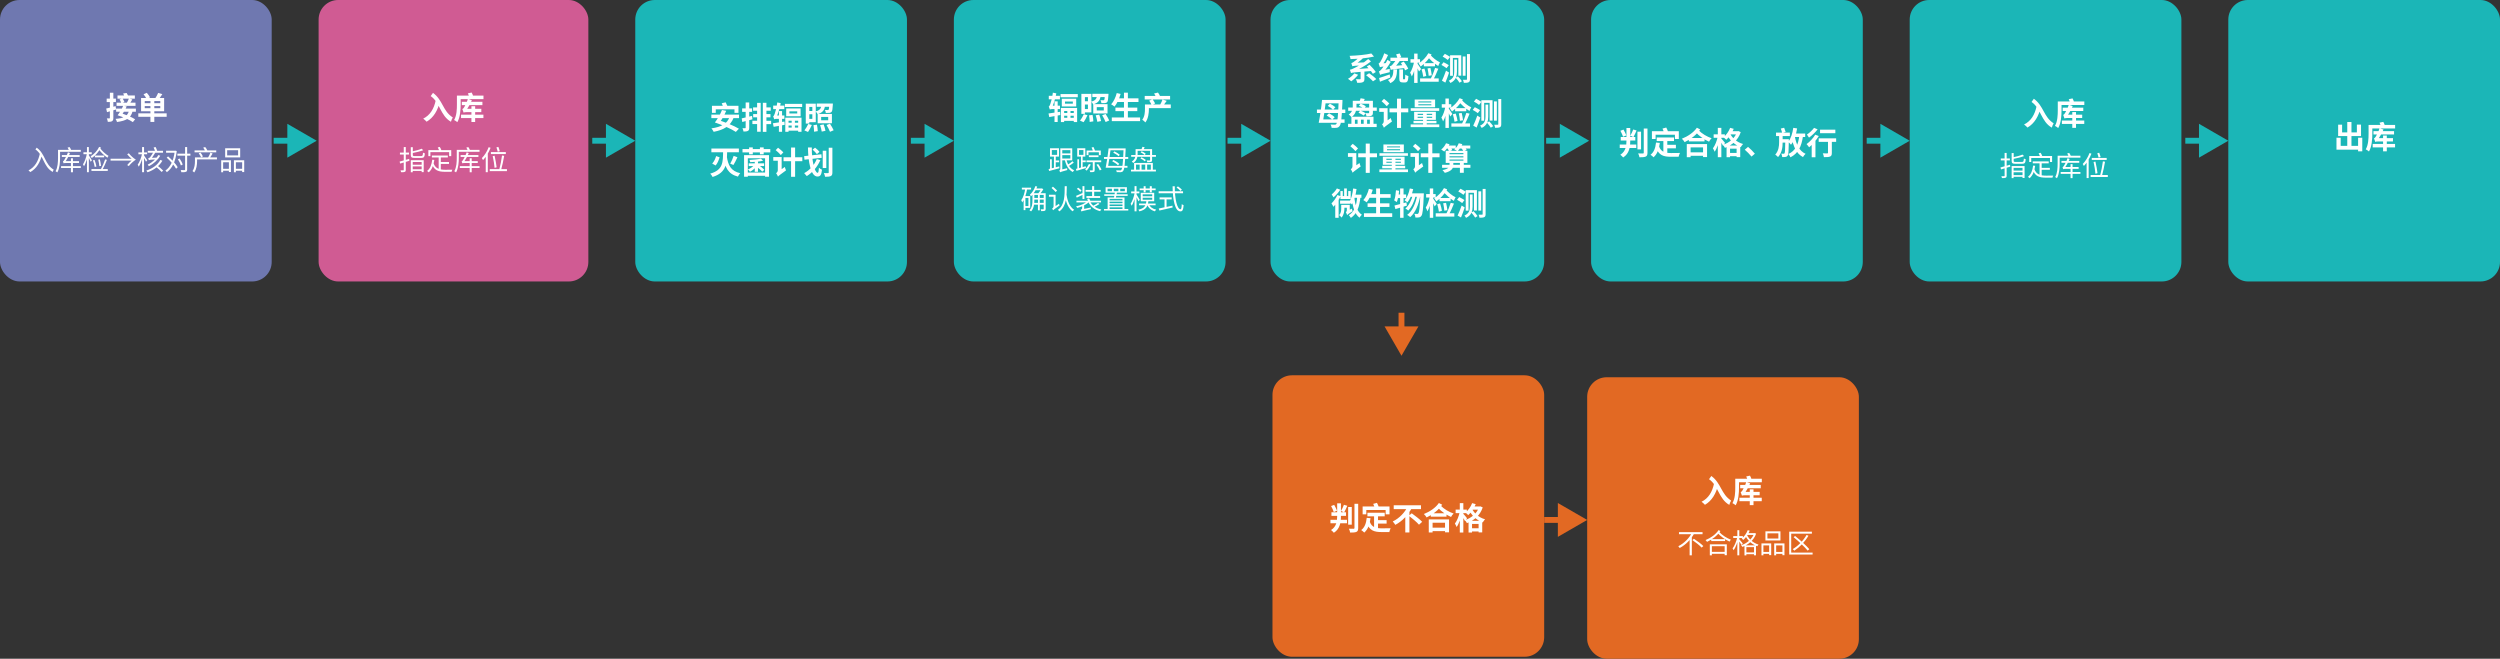
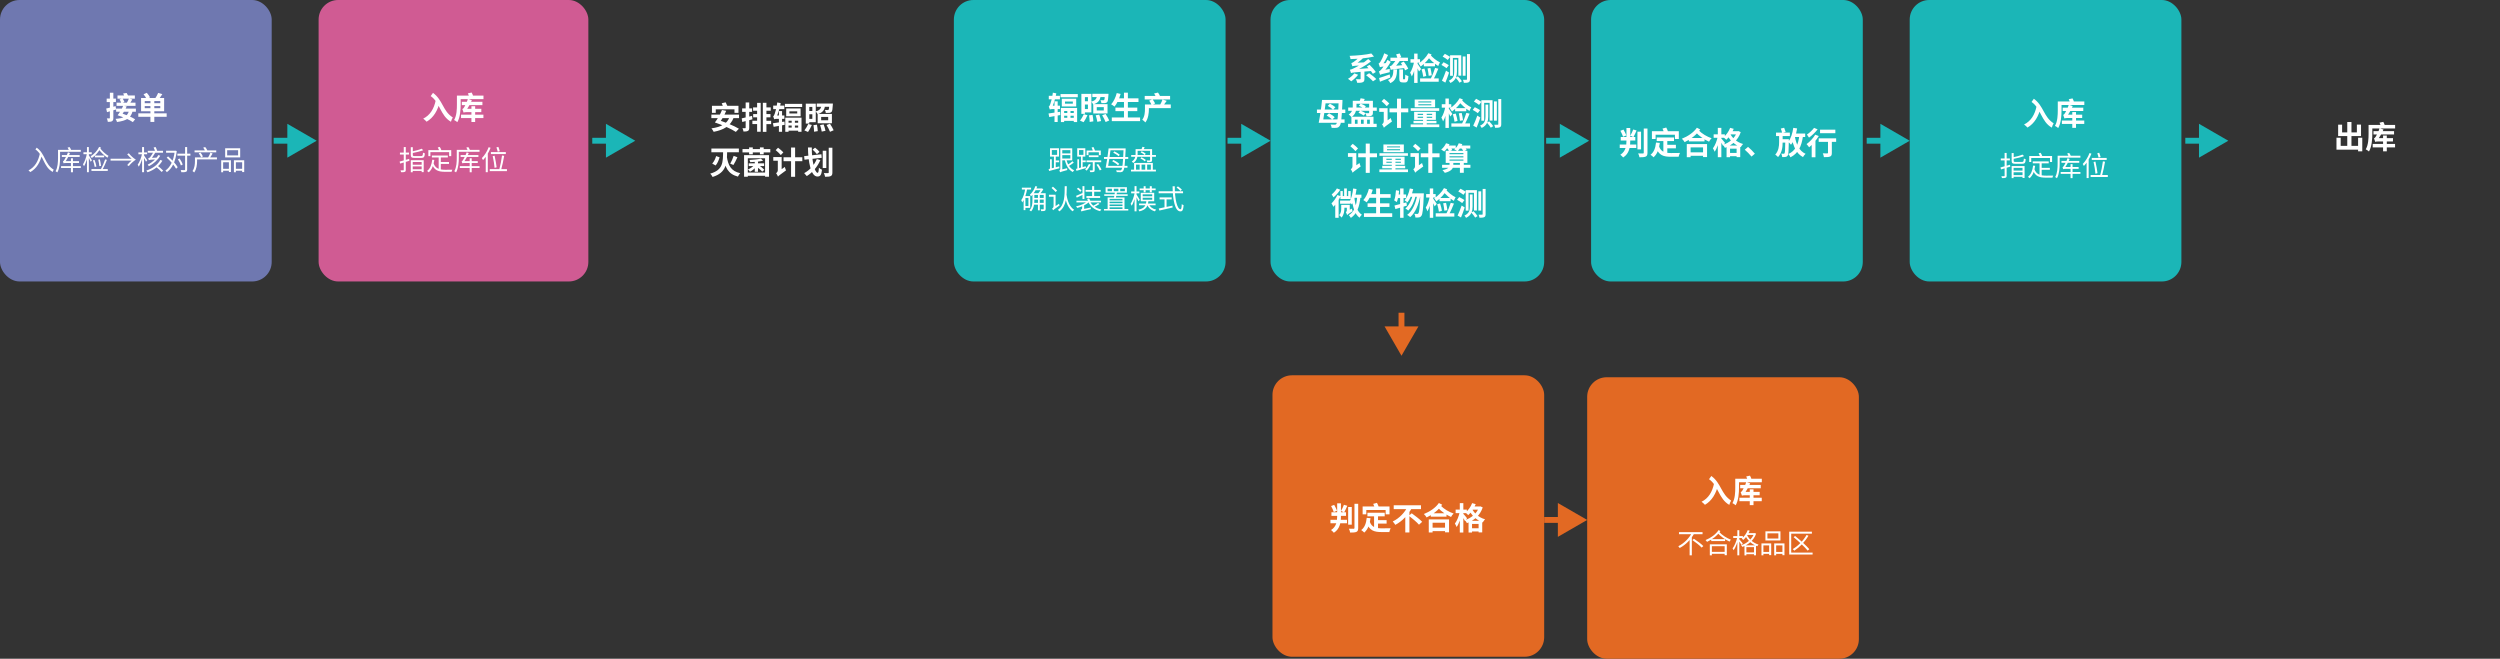
<svg xmlns="http://www.w3.org/2000/svg" width="1279" height="337" viewBox="0 0 1279 337" fill="none">
  <rect x="0" y="0" width="1279" height="337" fill="#333333" stroke="none" />
  <rect width="139" height="144" rx="10" fill="#6F78B0" />
  <rect x="163" width="138" height="144" rx="10" fill="#D05B93" />
-   <rect x="325" width="139" height="144" rx="10" fill="#1BB6B7" />
  <rect x="488" width="139" height="144" rx="10" fill="#1BB6B7" />
  <rect x="650" width="140" height="144" rx="10" fill="#1BB6B7" />
  <rect x="814" width="139" height="144" rx="10" fill="#1BB6B7" />
  <rect x="651" y="192" width="139" height="144" rx="10" fill="#E26923" />
  <rect x="977" width="139" height="144" rx="10" fill="#1BB6B7" />
  <rect x="812" y="193" width="139" height="144" rx="10" fill="#E26923" />
-   <rect x="1140" width="139" height="144" rx="10" fill="#1BB6B7" />
  <path d="M54.32 55.528L54.752 57.384C56.112 57 57.808 56.504 59.392 56.024L59.152 54.28C57.392 54.776 55.552 55.272 54.32 55.528ZM54.576 50.456V52.216H59.296V50.456H54.576ZM56.208 47.432V60.312C56.208 60.52 56.144 60.584 55.952 60.584C55.76 60.584 55.216 60.584 54.672 60.552C54.896 61.064 55.12 61.864 55.152 62.344C56.16 62.36 56.848 62.28 57.328 61.992C57.824 61.688 57.984 61.192 57.984 60.312V47.432H56.208ZM60.112 48.856V50.472H68.992V48.856H60.112ZM59.632 52.536V54.152H69.328V52.536H59.632ZM61.184 50.872C61.552 51.464 61.936 52.28 62.064 52.808L63.648 52.168C63.472 51.656 63.056 50.888 62.672 50.312L61.184 50.872ZM65.952 50.36C65.728 51.032 65.264 51.976 64.88 52.6L66.368 53.08C66.768 52.52 67.248 51.688 67.712 50.872L65.952 50.36ZM59.408 55.576V57.176H69.52V55.576H59.408ZM65.952 56.824C65.168 59.512 63.248 60.488 59.12 60.824C59.408 61.192 59.712 61.896 59.856 62.424C64.608 61.752 66.832 60.52 67.792 57.064L65.952 56.824ZM60.16 58.968L62.064 59.192C62.928 58.024 64.112 56.104 64.816 54.424L63.04 54.072C62.384 55.704 61.152 57.688 60.16 58.968ZM60.16 58.968C62.832 59.8 66.304 61.32 67.968 62.472L69.136 61.016C67.328 59.848 63.808 58.44 61.232 57.704L60.16 58.968ZM62.992 47.816C63.328 48.44 63.728 49.32 63.888 49.864L65.76 49.528C65.568 48.984 65.168 48.168 64.784 47.56L62.992 47.816ZM76.96 51.064V62.392H78.944V51.064H76.96ZM74.048 54.264H82V55.352H74.048V54.264ZM74.048 51.72H82V52.808H74.048V51.72ZM72.176 50.152V56.936H83.968V50.152H72.176ZM70.752 57.992V59.768H85.264V57.992H70.752ZM73.44 48.232C74.048 48.968 74.736 49.992 75.008 50.632L76.768 49.816C76.448 49.144 75.712 48.168 75.104 47.48L73.44 48.232ZM80.912 47.528C80.56 48.44 79.888 49.64 79.328 50.424L81.024 51.016C81.6 50.312 82.368 49.224 83.04 48.152L80.912 47.528Z" fill="white" />
  <path d="M220.336 49.16C225.04 52.312 225.296 59.272 230.704 62.296C230.816 61.704 231.328 60.616 231.648 60.088C226.48 56.824 226.64 51.24 221.52 47.512L220.336 49.16ZM222.928 51.256C222.016 55.72 220.032 58.952 216.512 60.696C217.008 61.048 217.92 61.848 218.256 62.264C221.792 60.184 223.968 56.616 225.12 51.656L222.928 51.256ZM236.272 52.088V53.8H246.8V52.088H236.272ZM235.872 58.648V60.408H247.312V58.648H235.872ZM241.184 54.328V62.424H243.088V54.328H241.184ZM237.184 57.608C237.184 57.272 238.352 56.632 238.352 56.632V56.584C239.408 55.224 240.592 53.192 241.392 51.256L239.376 50.616C238.832 52.44 237.808 54.36 237.472 54.856C237.152 55.368 236.864 55.688 236.528 55.784C236.752 56.296 237.072 57.224 237.184 57.608ZM237.184 57.608C237.328 57.464 238.032 57.368 238.784 57.368H246.24L246.256 55.656H238.112L237.184 56.2V57.608ZM234.704 48.92V50.712H247.344V48.92H234.704ZM233.76 48.92V53.432C233.76 55.784 233.664 59.128 232.32 61.4C232.784 61.608 233.616 62.168 233.968 62.504C235.44 60.024 235.68 56.04 235.68 53.432V48.92H233.76ZM239.36 47.752C239.696 48.392 239.984 49.256 240.064 49.8L242.096 49.32C241.984 48.76 241.664 47.944 241.296 47.336L239.36 47.752Z" fill="white" />
  <path d="M1039.34 52.16C1044.04 55.312 1044.3 62.272 1049.7 65.296C1049.82 64.704 1050.33 63.616 1050.65 63.088C1045.48 59.824 1045.64 54.24 1040.52 50.512L1039.34 52.16ZM1041.93 54.256C1041.02 58.72 1039.03 61.952 1035.51 63.696C1036.01 64.048 1036.92 64.848 1037.26 65.264C1040.79 63.184 1042.97 59.616 1044.12 54.656L1041.93 54.256ZM1055.27 55.088V56.8H1065.8V55.088H1055.27ZM1054.87 61.648V63.408H1066.31V61.648H1054.87ZM1060.18 57.328V65.424H1062.09V57.328H1060.18ZM1056.18 60.608C1056.18 60.272 1057.35 59.632 1057.35 59.632V59.584C1058.41 58.224 1059.59 56.192 1060.39 54.256L1058.38 53.616C1057.83 55.44 1056.81 57.36 1056.47 57.856C1056.15 58.368 1055.86 58.688 1055.53 58.784C1055.75 59.296 1056.07 60.224 1056.18 60.608ZM1056.18 60.608C1056.33 60.464 1057.03 60.368 1057.78 60.368H1065.24L1065.26 58.656H1057.11L1056.18 59.2V60.608ZM1053.7 51.92V53.712H1066.34V51.92H1053.7ZM1052.76 51.92V56.432C1052.76 58.784 1052.66 62.128 1051.32 64.4C1051.78 64.608 1052.62 65.168 1052.97 65.504C1054.44 63.024 1054.68 59.04 1054.68 56.432V51.92H1052.76ZM1058.36 50.752C1058.7 51.392 1058.98 52.256 1059.06 52.8L1061.1 52.32C1060.98 51.76 1060.66 50.944 1060.3 50.336L1058.36 50.752Z" fill="white" />
  <path d="M874.336 245.16C879.04 248.312 879.296 255.272 884.704 258.296C884.816 257.704 885.328 256.616 885.648 256.088C880.48 252.824 880.64 247.24 875.52 243.512L874.336 245.16ZM876.928 247.256C876.016 251.72 874.032 254.952 870.512 256.696C871.008 257.048 871.92 257.848 872.256 258.264C875.792 256.184 877.968 252.616 879.12 247.656L876.928 247.256ZM890.272 248.088V249.8H900.8V248.088H890.272ZM889.872 254.648V256.408H901.312V254.648H889.872ZM895.184 250.328V258.424H897.088V250.328H895.184ZM891.184 253.608C891.184 253.272 892.352 252.632 892.352 252.632V252.584C893.408 251.224 894.592 249.192 895.392 247.256L893.376 246.616C892.832 248.44 891.808 250.36 891.472 250.856C891.152 251.368 890.864 251.688 890.528 251.784C890.752 252.296 891.072 253.224 891.184 253.608ZM891.184 253.608C891.328 253.464 892.032 253.368 892.784 253.368H900.24L900.256 251.656H892.112L891.184 252.2V253.608ZM888.704 244.92V246.712H901.344V244.92H888.704ZM887.76 244.92V249.432C887.76 251.784 887.664 255.128 886.32 257.4C886.784 257.608 887.616 258.168 887.968 258.504C889.44 256.024 889.68 252.04 889.68 249.432V244.92H887.76ZM893.36 243.752C893.696 244.392 893.984 245.256 894.064 245.8L896.096 245.32C895.984 244.76 895.664 243.944 895.296 243.336L893.36 243.752Z" fill="white" />
  <path d="M1200.86 62.432V75.632H1203.01V62.432H1200.86ZM1206.4 70.448V77.424H1208.54V70.448H1206.4ZM1196.19 63.776V69.616H1207.9V63.76H1205.78V67.744H1198.22V63.776H1196.19ZM1195.34 70.464V76.56H1207.39V74.64H1197.5V70.464H1195.34ZM1214.27 67.088V68.8H1224.8V67.088H1214.27ZM1213.87 73.648V75.408H1225.31V73.648H1213.87ZM1219.18 69.328V77.424H1221.09V69.328H1219.18ZM1215.18 72.608C1215.18 72.272 1216.35 71.632 1216.35 71.632V71.584C1217.41 70.224 1218.59 68.192 1219.39 66.256L1217.38 65.616C1216.83 67.44 1215.81 69.36 1215.47 69.856C1215.15 70.368 1214.86 70.688 1214.53 70.784C1214.75 71.296 1215.07 72.224 1215.18 72.608ZM1215.18 72.608C1215.33 72.464 1216.03 72.368 1216.78 72.368H1224.24L1224.26 70.656H1216.11L1215.18 71.2V72.608ZM1212.7 63.92V65.712H1225.34V63.92H1212.7ZM1211.76 63.92V68.432C1211.76 70.784 1211.66 74.128 1210.32 76.4C1210.78 76.608 1211.62 77.168 1211.97 77.504C1213.44 75.024 1213.68 71.04 1213.68 68.432V63.92H1211.76ZM1217.36 62.752C1217.7 63.392 1217.98 64.256 1218.06 64.8L1220.1 64.32C1219.98 63.76 1219.66 62.944 1219.3 62.336L1217.36 62.752Z" fill="white" />
  <path d="M364.232 54.144V57.728H366.184V55.92H375.752V57.728H377.8V54.144H364.232ZM373.304 59.648C372.12 63.392 368.872 64.992 363.976 65.664C364.344 66.096 364.904 66.96 365.112 67.44C370.184 66.48 373.704 64.56 375.384 60.112L373.304 59.648ZM363.928 58.624V60.448H378.088V58.624H363.928ZM369.224 52.832C369.56 53.536 369.976 54.48 370.168 55.04L372.264 54.496C372.056 53.952 371.592 53.024 371.24 52.352L369.224 52.832ZM365.736 62.656C369.384 63.856 374.184 65.952 376.456 67.488L378.024 65.856C375.544 64.32 370.632 62.368 367.128 61.296L365.736 62.656ZM365.752 62.624L368.136 62.784C369.192 61.296 370.664 58.864 371.528 56.704L369.368 56.272C368.568 58.4 367.016 60.992 365.752 62.624ZM379.464 60.544L379.736 62.416C381.272 62.016 383.176 61.536 384.968 61.04L384.744 59.28C382.856 59.76 380.824 60.272 379.464 60.544ZM379.672 55.456V57.248H384.76V55.456H379.672ZM381.48 52.416V65.312C381.48 65.52 381.4 65.584 381.192 65.584C381.016 65.584 380.408 65.584 379.848 65.568C380.072 66.048 380.312 66.816 380.376 67.296C381.416 67.296 382.136 67.248 382.648 66.944C383.16 66.672 383.304 66.208 383.304 65.312V52.416H381.48ZM385.272 54.944V56.64H388.456V54.944H385.272ZM391.016 54.944V56.64H394.312V54.944H391.016ZM385.32 58.368V60.032H388.152V58.368H385.32ZM391.128 58.368V60.032H394.168V58.368H391.128ZM391.192 61.792V63.52H394.52V61.792H391.192ZM390.264 52.608V67.456H392.104V52.608H390.264ZM387.336 52.624V67.408H389.176V52.624H387.336ZM384.92 61.76V63.488H388.248V61.76H384.92ZM401.752 60.208V67.44H403.416V61.776H408.344V67.44H410.056V60.208H401.752ZM403.848 56.944H407.864V58.048H403.848V56.944ZM402.216 55.504V59.472H409.592V55.504H402.216ZM405.032 61.056V66.032H406.664V61.056H405.032ZM402.68 62.8V64.224H408.76V62.8H402.68ZM401.56 53.136V54.752H410.392V53.136H401.56ZM402.68 65.28V66.848H408.744V65.28H402.68ZM395.56 54.016V55.824H401.256V54.016H395.56ZM398.488 56.832V67.424H400.104V56.832H398.488ZM395.416 63.056L395.8 64.896C397.4 64.608 399.48 64.224 401.448 63.856L401.352 62.192C399.192 62.528 396.92 62.864 395.416 63.056ZM396.104 61.04C396.104 60.72 397.176 60.128 397.176 60.128V60.096C398.04 58.16 398.952 55.36 399.416 52.752L397.64 52.416C397.384 54.832 396.616 57.552 396.344 58.208C396.072 58.912 395.864 59.376 395.544 59.472C395.736 59.92 396.024 60.72 396.104 61.04ZM396.104 61.04C396.232 60.896 396.824 60.8 397.32 60.8H401.288V59.072H396.92L396.104 59.52V61.04ZM412.232 53.024V63.248H414.04V53.024H412.232ZM413.256 53.024V54.704H415.592V60.8H413.256V62.512H417.352V53.024H413.256ZM413.208 56.8V58.464H416.52V56.8H413.208ZM417.832 52.976V54.656H424.888V52.976H417.832ZM424.28 52.976V53.216C424.184 55.168 424.088 55.936 423.88 56.16C423.752 56.272 423.624 56.304 423.4 56.304C423.144 56.304 422.6 56.288 422.008 56.24C422.264 56.656 422.44 57.296 422.472 57.776C423.208 57.808 423.912 57.792 424.312 57.744C424.76 57.696 425.128 57.568 425.432 57.232C425.8 56.832 425.944 55.824 426.072 53.616C426.088 53.392 426.104 52.976 426.104 52.976H424.28ZM420.28 53.488C420.12 55.232 419.736 56.368 417.272 57.008C417.656 57.328 418.104 57.984 418.28 58.416C421.288 57.52 421.928 55.904 422.152 53.488H420.28ZM420.104 59.808H423.704V61.52H420.104V59.808ZM418.312 58.272V63.056H425.608V58.272H418.312ZM416.168 64.016C416.344 65.104 416.472 66.528 416.472 67.392L418.36 67.088C418.344 66.24 418.152 64.864 417.944 63.792L416.168 64.016ZM419.56 63.984C419.928 65.056 420.28 66.48 420.392 67.328L422.312 66.928C422.168 66.048 421.768 64.688 421.368 63.648L419.56 63.984ZM422.872 63.968C423.512 65.056 424.312 66.544 424.632 67.44L426.488 66.64C426.12 65.744 425.272 64.336 424.616 63.296L422.872 63.968ZM413.496 63.424C412.984 64.592 412.168 65.936 411.528 66.72L413.384 67.52C414.04 66.576 414.824 65.152 415.352 63.936L413.496 63.424ZM371.8 79.8L370.056 79.992C370.856 85.656 372.456 89.032 377.528 90.36C377.768 89.832 378.296 89 378.696 88.6C374.024 87.592 372.44 84.6 371.8 79.8ZM369.944 77.4C369.848 82.952 369.992 86.952 363.352 88.824C363.8 89.24 364.328 90.008 364.552 90.536C371.72 88.312 371.896 83.528 372.008 77.4H369.944ZM366.376 79.848C365.992 81.24 365.272 82.712 364.376 83.688L366.12 84.664C367.064 83.592 367.704 81.928 368.152 80.472L366.376 79.848ZM375.336 79.736C374.936 81.032 374.184 82.68 373.576 83.736L375.224 84.408C375.864 83.4 376.632 81.864 377.272 80.44L375.336 79.736ZM363.944 75.992V77.912H378.008V75.992H363.944ZM383.032 83.576V84.952H390.936V83.576H383.032ZM386.136 82.168V87.896H387.784V82.168H386.136ZM389.272 81.144C387.928 81.496 385.496 81.72 383.432 81.816C383.592 82.12 383.768 82.648 383.816 82.952C385.992 82.904 388.6 82.68 390.408 82.216L389.272 81.144ZM385.992 84.296C385.272 85.256 383.896 86.2 382.632 86.68C382.968 86.952 383.448 87.512 383.672 87.88C385 87.24 386.424 86.008 387.224 84.776L385.992 84.296ZM379.864 76.248V77.96H394.088V76.248H379.864ZM381.656 88.28V89.928H392.36V88.28H381.656ZM383.24 75.416V78.952H385.128V75.416H383.24ZM388.776 75.416V78.952H390.696V75.416H388.776ZM380.664 79.352V90.424H382.584V80.952H391.416V90.424H393.416V79.352H380.664ZM386.84 85.16C387.976 85.928 389.336 87.064 389.96 87.832L391.032 86.888C390.36 86.12 388.984 85.032 387.864 84.312L386.84 85.16ZM396.84 76.808C397.736 77.56 398.936 78.648 399.464 79.336L400.76 77.944C400.184 77.256 398.952 76.264 398.056 75.576L396.84 76.808ZM398.008 90.376C398.312 89.976 398.888 89.512 402.136 87.16C401.928 86.776 401.64 85.944 401.528 85.4L397.992 87.88L397.56 88.504L398.008 90.376ZM395.608 80.344V82.248H399.176V80.344H395.608ZM400.856 80.456V82.456H410.472V80.456H400.856ZM404.712 75.48V90.44H406.776V75.48H404.712ZM398.008 90.376C398.008 89.672 399.896 88.52 399.896 88.52V80.344H397.928V87.08C397.928 87.8 397.432 88.344 397.048 88.584C397.384 88.984 397.848 89.864 398.008 90.376ZM420.904 77.128V85.96H422.744V77.128H420.904ZM423.976 75.576V88.216C423.976 88.488 423.864 88.568 423.576 88.568C423.304 88.568 422.392 88.584 421.496 88.552C421.752 89.08 422.04 89.928 422.104 90.44C423.48 90.44 424.408 90.376 425.032 90.072C425.64 89.768 425.848 89.256 425.848 88.216V75.576H423.976ZM411.4 79.88L411.576 81.704L420.392 80.728L420.216 78.92L411.4 79.88ZM413.352 75.432C413.416 82.728 414.824 90.312 418.184 90.312C419.608 90.312 420.232 89.624 420.536 86.824C420.024 86.648 419.368 86.216 418.952 85.784C418.856 87.656 418.68 88.408 418.312 88.408C416.792 88.408 415.208 81.992 415.32 75.432H413.352ZM417.88 81.368C416.6 84.472 414.248 87.064 411.416 88.568C411.8 88.936 412.472 89.688 412.76 90.088C415.64 88.296 418.184 85.416 419.704 81.912L417.88 81.368ZM415.72 76.568C416.52 77.24 417.496 78.216 417.912 78.856L419.272 77.704C418.808 77.064 417.8 76.152 416.984 75.544L415.72 76.568Z" fill="white" />
  <path d="M542.752 55.208V62.44H544.416V56.776H549.344V62.44H551.056V55.208H542.752ZM544.848 51.944H548.864V53.048H544.848V51.944ZM543.216 50.504V54.472H550.592V50.504H543.216ZM546.032 56.056V61.032H547.664V56.056H546.032ZM543.68 57.8V59.224H549.76V57.8H543.68ZM542.56 48.136V49.752H551.392V48.136H542.56ZM543.68 60.28V61.848H549.744V60.28H543.68ZM536.56 49.016V50.824H542.256V49.016H536.56ZM539.488 51.832V62.424H541.104V51.832H539.488ZM536.416 58.056L536.8 59.896C538.4 59.608 540.48 59.224 542.448 58.856L542.352 57.192C540.192 57.528 537.92 57.864 536.416 58.056ZM537.104 56.04C537.104 55.72 538.176 55.128 538.176 55.128V55.096C539.04 53.16 539.952 50.36 540.416 47.752L538.64 47.416C538.384 49.832 537.616 52.552 537.344 53.208C537.072 53.912 536.864 54.376 536.544 54.472C536.736 54.92 537.024 55.72 537.104 56.04ZM537.104 56.04C537.232 55.896 537.824 55.8 538.32 55.8H542.288V54.072H537.92L537.104 54.52V56.04ZM553.232 48.024V58.248H555.04V48.024H553.232ZM554.256 48.024V49.704H556.592V55.8H554.256V57.512H558.352V48.024H554.256ZM554.208 51.8V53.464H557.52V51.8H554.208ZM558.832 47.976V49.656H565.888V47.976H558.832ZM565.28 47.976V48.216C565.184 50.168 565.088 50.936 564.88 51.16C564.752 51.272 564.624 51.304 564.4 51.304C564.144 51.304 563.6 51.288 563.008 51.24C563.264 51.656 563.44 52.296 563.472 52.776C564.208 52.808 564.912 52.792 565.312 52.744C565.76 52.696 566.128 52.568 566.432 52.232C566.8 51.832 566.944 50.824 567.072 48.616C567.088 48.392 567.104 47.976 567.104 47.976H565.28ZM561.28 48.488C561.12 50.232 560.736 51.368 558.272 52.008C558.656 52.328 559.104 52.984 559.28 53.416C562.288 52.52 562.928 50.904 563.152 48.488H561.28ZM561.104 54.808H564.704V56.52H561.104V54.808ZM559.312 53.272V58.056H566.608V53.272H559.312ZM557.168 59.016C557.344 60.104 557.472 61.528 557.472 62.392L559.36 62.088C559.344 61.24 559.152 59.864 558.944 58.792L557.168 59.016ZM560.56 58.984C560.928 60.056 561.28 61.48 561.392 62.328L563.312 61.928C563.168 61.048 562.768 59.688 562.368 58.648L560.56 58.984ZM563.872 58.968C564.512 60.056 565.312 61.544 565.632 62.44L567.488 61.64C567.12 60.744 566.272 59.336 565.616 58.296L563.872 58.968ZM554.496 58.424C553.984 59.592 553.168 60.936 552.528 61.72L554.384 62.52C555.04 61.576 555.824 60.152 556.352 58.936L554.496 58.424ZM571.312 50.312V52.184H582.448V50.312H571.312ZM570.656 55.032V56.872H581.84V55.032H570.656ZM568.8 60.104V61.976H583.264V60.104H568.8ZM575.024 47.416V61.032H577.024V47.416H575.024ZM571.328 47.608C570.752 49.816 569.728 52.024 568.464 53.368C568.96 53.64 569.808 54.2 570.192 54.536C571.44 53 572.608 50.536 573.312 48.056L571.328 47.608ZM586.848 53.448V55.336H598.976V53.448H586.848ZM585.632 49.064V50.888H598.624V49.064H585.632ZM585.76 53.448V55.672C585.76 57.32 585.648 59.624 584.384 61.256C584.8 61.512 585.664 62.248 585.984 62.632C587.472 60.744 587.776 57.736 587.776 55.72V53.448H585.76ZM587.92 51.496C588.416 52.184 588.976 53.144 589.184 53.752L590.976 52.952C590.72 52.328 590.112 51.416 589.616 50.776L587.92 51.496ZM594.736 50.904C594.48 51.704 593.968 52.792 593.536 53.528L595.056 54.136C595.568 53.496 596.24 52.52 596.896 51.592L594.736 50.904ZM590.432 47.816C590.848 48.424 591.28 49.256 591.424 49.8L593.504 49.224C593.312 48.68 592.864 47.896 592.416 47.352L590.432 47.816Z" fill="white" />
  <path d="M692.872 37.544C692.104 38.568 690.824 39.656 689.608 40.328C690.088 40.616 690.888 41.24 691.288 41.608C692.44 40.792 693.88 39.48 694.824 38.248L692.872 37.544ZM698.888 38.472C700.136 39.4 701.704 40.744 702.424 41.608L704.12 40.472C703.304 39.576 701.704 38.312 700.456 37.464L698.888 38.472ZM696.088 36.296V40.296C696.088 40.472 696.024 40.536 695.752 40.552C695.464 40.552 694.488 40.552 693.656 40.504C693.944 41.016 694.28 41.832 694.376 42.392C695.544 42.392 696.456 42.36 697.144 42.072C697.864 41.784 698.04 41.288 698.04 40.344V36.296H696.088ZM701.576 27.352C698.872 28.008 694.392 28.424 690.456 28.568C690.664 29 690.888 29.768 690.92 30.232C694.92 30.12 699.592 29.752 702.936 28.936L701.576 27.352ZM691.176 37.368C691.176 37.064 692.376 36.664 692.376 36.664V36.6C695.384 35.352 698.584 33.64 701.4 31.416L699.992 30.184C697.464 32.36 694.024 34.296 692.888 34.808C691.864 35.32 691.24 35.592 690.616 35.672C690.808 36.152 691.096 37.032 691.176 37.368ZM691.176 37.368C691.896 37.08 692.984 37 701.864 36.296C701.832 35.944 701.832 35.256 701.88 34.792L692.216 35.448L691.112 36.04L691.176 37.368ZM691.864 33.896C691.864 33.592 692.936 33.128 692.936 33.128V33.08C694.44 32.248 696.024 31.032 697.352 29.736L695.768 28.824C694.68 30.12 693.08 31.336 692.568 31.656C692.072 31.992 691.704 32.2 691.336 32.264C691.528 32.728 691.8 33.544 691.864 33.896ZM691.864 33.896C692.36 33.72 693.128 33.624 698.36 33.32C698.392 32.968 698.472 32.328 698.584 31.88L692.76 32.152L691.848 32.664L691.864 33.896ZM699.256 33.96C700.424 35.112 701.752 36.728 702.344 37.768L703.864 36.856C703.208 35.832 701.912 34.328 700.712 33.192L699.256 33.96ZM716.68 32.248C717.528 33.416 718.472 35 718.84 35.992L720.456 35.128C720.04 34.136 719.016 32.616 718.168 31.496L716.68 32.248ZM711.336 29.512V31.224H720.296V29.512H711.336ZM715.88 35.496V40.008C715.88 41.624 716.216 42.184 717.672 42.184C717.928 42.184 718.504 42.184 718.776 42.184C720.008 42.184 720.424 41.448 720.552 38.936C720.072 38.792 719.304 38.488 718.936 38.168C718.888 40.216 718.84 40.568 718.584 40.568C718.472 40.568 718.12 40.568 718.024 40.568C717.8 40.568 717.768 40.504 717.768 40.008V35.496H715.88ZM712.872 35.512C712.776 38.216 712.552 39.912 710.104 40.952C710.536 41.304 711.064 42.056 711.288 42.536C714.2 41.192 714.632 38.872 714.76 35.512H712.872ZM711.512 35.768C712.072 35.512 712.888 35.4 718.664 34.808C718.584 34.44 718.488 33.736 718.488 33.272L712.376 33.784L711.448 34.36L711.512 35.768ZM714.28 27.8C714.536 28.408 714.84 29.256 714.968 29.752L716.904 29.224C716.728 28.744 716.376 27.928 716.088 27.352L714.28 27.8ZM711.512 35.768C711.512 35.272 713.496 34.568 713.496 34.568C714.44 33.528 715.976 31.4 716.904 30.12H714.648C714.056 30.984 712.568 32.952 712.12 33.368C711.768 33.704 711.304 33.832 710.952 33.912C711.128 34.328 711.432 35.288 711.512 35.768ZM706.072 38.296C706.072 37.96 707.32 37.368 707.32 37.368V37.304C708.808 35.784 710.36 33.704 711.496 31.656L709.832 30.616C708.824 32.744 707.24 34.936 706.712 35.496C706.216 36.072 705.864 36.424 705.448 36.52C705.672 37.016 705.976 37.928 706.072 38.296ZM706.072 38.296C706.488 38.04 707.16 37.816 710.984 36.936C710.936 36.536 710.936 35.784 710.984 35.256L706.728 36.104L705.912 36.696L706.072 38.296ZM705.96 34.392C705.96 34.056 707.048 33.4 707.048 33.4V33.352C708.168 31.976 709.368 29.976 710.12 28.152L708.168 27.256C707.608 29.096 706.6 31.048 706.248 31.544C705.912 32.056 705.624 32.392 705.288 32.472C705.528 33.016 705.848 33.992 705.96 34.392ZM705.96 34.392C706.28 34.232 706.808 34.12 709.208 33.848C709.208 33.464 709.304 32.744 709.4 32.248L706.712 32.456L705.912 33L705.96 34.392ZM705.544 39.912L705.992 41.816C707.544 41.224 709.496 40.456 711.304 39.688L710.952 38.072C708.968 38.776 706.888 39.512 705.544 39.912ZM721.608 30.296V32.072H726.488V30.296H721.608ZM723.48 27.416V42.44H725.224V27.416H723.48ZM723.448 31.608C723.112 33.496 722.312 35.896 721.416 37.16C721.704 37.672 722.12 38.552 722.28 39.112C723.272 37.528 724.088 34.504 724.472 32.008L723.448 31.608ZM725.16 32.52L724.296 33.192C724.744 33.944 725.624 35.704 725.96 36.6L727.048 35.304C726.792 34.84 725.512 32.952 725.16 32.52ZM731.656 27.896L730.248 28.84C731.576 30.536 733.8 32.568 735.8 33.784C735.976 33.256 736.36 32.408 736.696 31.928C734.872 31.048 732.744 29.336 731.656 27.896ZM730.744 27.224C729.608 29.304 727.672 31.272 725.736 32.456C726.072 32.824 726.616 33.656 726.824 34.04C728.888 32.584 731.048 30.248 732.392 27.864L730.744 27.224ZM728.44 32.312V33.928H734.136V32.312H728.44ZM727.272 35.464C727.64 36.664 728.008 38.264 728.136 39.304L729.688 38.856C729.544 37.832 729.144 36.28 728.744 35.08L727.272 35.464ZM730.328 34.984C730.584 36.184 730.856 37.752 730.92 38.792L732.488 38.536C732.376 37.512 732.104 35.992 731.8 34.776L730.328 34.984ZM734.184 34.76C733.672 36.488 732.712 38.888 731.896 40.36L733.256 40.744C734.088 39.336 735.096 37.064 735.848 35.144L734.184 34.76ZM726.52 40.12V41.8H736.04V40.12H726.52ZM744.712 39.752C745.448 40.536 746.296 41.64 746.696 42.328L747.928 41.544C747.496 40.872 746.6 39.832 745.88 39.064L744.712 39.752ZM741.864 28.264V38.776H743.304V29.624H746.088V38.696H747.576V28.264H741.864ZM750.52 27.672V40.504C750.52 40.744 750.44 40.824 750.2 40.824C749.96 40.84 749.208 40.84 748.424 40.824C748.632 41.256 748.856 41.96 748.904 42.392C750.072 42.392 750.856 42.344 751.368 42.072C751.864 41.816 752.04 41.384 752.04 40.504V27.672H750.52ZM748.328 28.888V38.744H749.784V28.888H748.328ZM743.976 30.504V36.632C743.976 38.424 743.72 40.152 741.192 41.288C741.448 41.512 741.88 42.136 742.024 42.456C744.888 41.144 745.368 38.776 745.368 36.664V30.504H743.976ZM738.056 28.952C738.936 29.432 740.136 30.184 740.68 30.68L741.864 29.112C741.256 28.648 740.024 27.976 739.176 27.544L738.056 28.952ZM737.432 33.224C738.296 33.704 739.496 34.408 740.056 34.888L741.208 33.336C740.584 32.904 739.352 32.248 738.52 31.832L737.432 33.224ZM737.704 41.288L739.448 42.264C740.104 40.696 740.792 38.84 741.336 37.128L739.784 36.136C739.144 38.008 738.312 40.04 737.704 41.288ZM677.416 51.12V52.864H685.464V51.12H677.416ZM676.088 61.088V62.832H687.88V61.088H676.088ZM673.752 56.048V57.824H688.264V56.048H673.752ZM684.856 51.12V51.584C684.584 59.52 684.232 62.8 683.624 63.472C683.432 63.728 683.24 63.792 682.904 63.792C682.472 63.792 681.688 63.792 680.728 63.712C681.016 64.192 681.24 64.928 681.272 65.408C682.2 65.44 683.192 65.472 683.832 65.376C684.488 65.264 684.936 65.056 685.4 64.368C686.104 63.44 686.456 60.544 686.792 52.112C686.792 51.856 686.808 51.12 686.808 51.12H684.856ZM676.36 51.12C676.008 54.912 675.288 59.792 674.648 62.832H676.712C677.256 59.904 677.944 55.024 678.376 51.12H676.36ZM679.272 54.176C680.232 54.72 681.432 55.536 681.992 56.112L683.176 54.848C682.568 54.272 681.336 53.504 680.392 53.04L679.272 54.176ZM678.728 59.072C679.752 59.664 680.984 60.576 681.544 61.216L682.84 59.984C682.216 59.312 680.952 58.48 679.944 57.952L678.728 59.072ZM692.952 51.568V53.072H701.368V51.568H692.952ZM689.736 55.024V56.672H704.36V55.024H689.736ZM692.072 51.568V54.352C692.072 55.76 691.88 57.392 689.992 58.56C690.392 58.816 691.128 59.536 691.416 59.904C693.56 58.544 693.976 56.24 693.976 54.4V51.568H692.072ZM700.456 51.568V57.664C700.456 57.84 700.376 57.904 700.152 57.904C699.944 57.904 699.176 57.904 698.536 57.888C698.792 58.32 699.032 59.008 699.096 59.488C700.216 59.488 701.032 59.472 701.608 59.216C702.2 58.96 702.376 58.512 702.376 57.696V51.568H700.456ZM696.088 50.272C695.976 50.768 695.688 51.488 695.48 52L697.352 52.352C697.592 51.92 697.88 51.328 698.216 50.64L696.088 50.272ZM695.208 54.144C696.136 54.496 697.288 55.104 697.848 55.568L698.776 54.352C698.168 53.888 697 53.328 696.088 53.04L695.208 54.144ZM695 57.664C695.912 58.048 697.112 58.688 697.704 59.12L698.632 57.888C698.024 57.456 696.792 56.88 695.896 56.56L695 57.664ZM689.656 63.344V65.008H704.312V63.344H689.656ZM691.384 59.728V64.176H693.176V61.216H694.536V64.176H696.28V61.216H697.656V64.176H699.416V61.216H700.808V64.176H702.68V59.728H691.384ZM706.84 51.808C707.736 52.56 708.936 53.648 709.464 54.336L710.76 52.944C710.184 52.256 708.952 51.264 708.056 50.576L706.84 51.808ZM708.008 65.376C708.312 64.976 708.888 64.512 712.136 62.16C711.928 61.776 711.64 60.944 711.528 60.4L707.992 62.88L707.56 63.504L708.008 65.376ZM705.608 55.344V57.248H709.176V55.344H705.608ZM710.856 55.456V57.456H720.472V55.456H710.856ZM714.712 50.48V65.44H716.776V50.48H714.712ZM708.008 65.376C708.008 64.672 709.896 63.52 709.896 63.52V55.344H707.928V62.08C707.928 62.8 707.432 63.344 707.048 63.584C707.384 63.984 707.848 64.864 708.008 65.376ZM725.608 53.344H732.264V53.888H725.608V53.344ZM725.608 51.888H732.264V52.416H725.608V51.888ZM723.752 50.912V54.864H734.2V50.912H723.752ZM725.272 59.728H732.696V60.304H725.272V59.728ZM725.272 58.224H732.696V58.784H725.272V58.224ZM723.464 57.2V61.312H734.584V57.2H723.464ZM728.04 57.536V64.4H729.912V57.536H728.04ZM721.72 55.36V56.72H736.296V55.36H721.72ZM723.144 61.84V63.072H734.888V61.84H723.144ZM721.688 63.648V65.056H736.328V63.648H721.688ZM737.608 53.296V55.072H742.488V53.296H737.608ZM739.48 50.416V65.44H741.224V50.416H739.48ZM739.448 54.608C739.112 56.496 738.312 58.896 737.416 60.16C737.704 60.672 738.12 61.552 738.28 62.112C739.272 60.528 740.088 57.504 740.472 55.008L739.448 54.608ZM741.16 55.52L740.296 56.192C740.744 56.944 741.624 58.704 741.96 59.6L743.048 58.304C742.792 57.84 741.512 55.952 741.16 55.52ZM747.656 50.896L746.248 51.84C747.576 53.536 749.8 55.568 751.8 56.784C751.976 56.256 752.36 55.408 752.696 54.928C750.872 54.048 748.744 52.336 747.656 50.896ZM746.744 50.224C745.608 52.304 743.672 54.272 741.736 55.456C742.072 55.824 742.616 56.656 742.824 57.04C744.888 55.584 747.048 53.248 748.392 50.864L746.744 50.224ZM744.44 55.312V56.928H750.136V55.312H744.44ZM743.272 58.464C743.64 59.664 744.008 61.264 744.136 62.304L745.688 61.856C745.544 60.832 745.144 59.28 744.744 58.08L743.272 58.464ZM746.328 57.984C746.584 59.184 746.856 60.752 746.92 61.792L748.488 61.536C748.376 60.512 748.104 58.992 747.8 57.776L746.328 57.984ZM750.184 57.76C749.672 59.488 748.712 61.888 747.896 63.36L749.256 63.744C750.088 62.336 751.096 60.064 751.848 58.144L750.184 57.76ZM742.52 63.12V64.8H752.04V63.12H742.52ZM760.712 62.752C761.448 63.536 762.296 64.64 762.696 65.328L763.928 64.544C763.496 63.872 762.6 62.832 761.88 62.064L760.712 62.752ZM757.864 51.264V61.776H759.304V52.624H762.088V61.696H763.576V51.264H757.864ZM766.52 50.672V63.504C766.52 63.744 766.44 63.824 766.2 63.824C765.96 63.84 765.208 63.84 764.424 63.824C764.632 64.256 764.856 64.96 764.904 65.392C766.072 65.392 766.856 65.344 767.368 65.072C767.864 64.816 768.04 64.384 768.04 63.504V50.672H766.52ZM764.328 51.888V61.744H765.784V51.888H764.328ZM759.976 53.504V59.632C759.976 61.424 759.72 63.152 757.192 64.288C757.448 64.512 757.88 65.136 758.024 65.456C760.888 64.144 761.368 61.776 761.368 59.664V53.504H759.976ZM754.056 51.952C754.936 52.432 756.136 53.184 756.68 53.68L757.864 52.112C757.256 51.648 756.024 50.976 755.176 50.544L754.056 51.952ZM753.432 56.224C754.296 56.704 755.496 57.408 756.056 57.888L757.208 56.336C756.584 55.904 755.352 55.248 754.52 54.832L753.432 56.224ZM753.704 64.288L755.448 65.264C756.104 63.696 756.792 61.84 757.336 60.128L755.784 59.136C755.144 61.008 754.312 63.04 753.704 64.288ZM690.84 74.808C691.736 75.56 692.936 76.648 693.464 77.336L694.76 75.944C694.184 75.256 692.952 74.264 692.056 73.576L690.84 74.808ZM692.008 88.376C692.312 87.976 692.888 87.512 696.136 85.16C695.928 84.776 695.64 83.944 695.528 83.4L691.992 85.88L691.56 86.504L692.008 88.376ZM689.608 78.344V80.248H693.176V78.344H689.608ZM694.856 78.456V80.456H704.472V78.456H694.856ZM698.712 73.48V88.44H700.776V73.48H698.712ZM692.008 88.376C692.008 87.672 693.896 86.52 693.896 86.52V78.344H691.928V85.08C691.928 85.8 691.432 86.344 691.048 86.584C691.384 86.984 691.848 87.864 692.008 88.376ZM709.608 76.344H716.264V76.888H709.608V76.344ZM709.608 74.888H716.264V75.416H709.608V74.888ZM707.752 73.912V77.864H718.2V73.912H707.752ZM709.272 82.728H716.696V83.304H709.272V82.728ZM709.272 81.224H716.696V81.784H709.272V81.224ZM707.464 80.2V84.312H718.584V80.2H707.464ZM712.04 80.536V87.4H713.912V80.536H712.04ZM705.72 78.36V79.72H720.296V78.36H705.72ZM707.144 84.84V86.072H718.888V84.84H707.144ZM705.688 86.648V88.056H720.328V86.648H705.688ZM722.84 74.808C723.736 75.56 724.936 76.648 725.464 77.336L726.76 75.944C726.184 75.256 724.952 74.264 724.056 73.576L722.84 74.808ZM724.008 88.376C724.312 87.976 724.888 87.512 728.136 85.16C727.928 84.776 727.64 83.944 727.528 83.4L723.992 85.88L723.56 86.504L724.008 88.376ZM721.608 78.344V80.248H725.176V78.344H721.608ZM726.856 78.456V80.456H736.472V78.456H726.856ZM730.712 73.48V88.44H732.776V73.48H730.712ZM724.008 88.376C724.008 87.672 725.896 86.52 725.896 86.52V78.344H723.928V85.08C723.928 85.8 723.432 86.344 723.048 86.584C723.384 86.984 723.848 87.864 724.008 88.376ZM737.768 84.312V85.832H752.264V84.312H737.768ZM741.56 79.944H748.68V80.52H741.56V79.944ZM741.56 81.608H748.68V82.2H741.56V81.608ZM741.56 78.296H748.68V78.872H741.56V78.296ZM739.624 77.144V83.352H750.712V77.144H739.624ZM746.888 83.048V88.408H748.872V83.048H746.888ZM739.72 74.456V75.976H744.76V74.456H739.72ZM746.072 74.456V75.976H752.2V74.456H746.072ZM739.784 73.288C739.272 74.488 738.328 75.72 737.32 76.488C737.752 76.728 738.504 77.224 738.872 77.528C739.848 76.632 740.92 75.192 741.576 73.784L739.784 73.288ZM746.296 73.288C745.848 74.488 745 75.688 743.992 76.44C744.456 76.632 745.288 77.048 745.688 77.336C746.6 76.488 747.576 75.128 748.12 73.736L746.296 73.288ZM740.36 75.624C740.744 76.152 741.144 76.904 741.32 77.368L742.984 76.776C742.792 76.296 742.344 75.592 741.944 75.096L740.36 75.624ZM747.4 75.608C747.912 76.136 748.488 76.904 748.744 77.384L750.36 76.68C750.072 76.168 749.448 75.464 748.936 74.968L747.4 75.608ZM741.576 83.032V84.536C741.576 85.368 741.048 86.44 737.976 87.032C738.392 87.4 738.92 88.04 739.176 88.44C742.696 87.544 743.512 86.072 743.512 84.568V83.032H741.576ZM689.176 110.096C689.416 109.776 689.832 109.392 691.992 108.064C691.864 107.744 691.688 107.152 691.592 106.72L689.336 107.968L688.888 108.528L689.176 110.096ZM689.176 110.096C689.176 109.568 690.536 108.752 690.536 108.752V104.816H689.048V107.424C689.048 108.08 688.776 108.384 688.536 108.544C688.76 108.912 689.08 109.68 689.176 110.096ZM692.648 99.584L691.896 101.2H696.504V99.584H692.648ZM692.264 96.432C691.976 99.008 691.448 101.52 690.376 103.088C690.728 103.424 691.336 104.208 691.544 104.592C692.856 102.688 693.592 99.744 694.008 96.704L692.264 96.432ZM692.856 101.088L691.528 101.248C692.04 105.728 692.968 109.504 695.528 111.36C695.784 110.896 696.36 110.176 696.744 109.856C694.328 108.384 693.32 104.928 692.856 101.088ZM694.36 100.56C693.992 105.072 692.968 108.304 690.056 110.096C690.392 110.416 690.92 111.152 691.096 111.488C694.28 109.328 695.512 105.792 696.008 100.688L694.36 100.56ZM687.656 96.416V100.8H689.048V96.416H687.656ZM685.752 97.76V101.824H691.032V97.76H689.752V100.304H686.968V97.76H685.752ZM685.592 102.624V104.24H690.968V102.624H685.592ZM686.616 104.816V106.272H690.024V104.816H686.616ZM686.168 104.816V106.64C686.168 107.696 686.072 109.04 685.128 110.064C685.448 110.288 686.088 110.976 686.312 111.312C687.512 110.048 687.784 108.112 687.784 106.672V104.816H686.168ZM683.944 96.4C683.4 97.408 682.28 98.688 681.288 99.472C681.576 99.824 682.024 100.544 682.248 100.944C683.464 99.952 684.792 98.448 685.672 97.056L683.944 96.4ZM684.2 99.776C683.48 101.376 682.296 102.992 681.176 104.064C681.48 104.48 682.008 105.408 682.184 105.808C683.512 104.464 684.952 102.32 685.864 100.368L684.2 99.776ZM683.112 103.28V111.44H684.84V101.552V101.536L683.112 103.28ZM700.312 99.312V101.184H711.448V99.312H700.312ZM699.656 104.032V105.872H710.84V104.032H699.656ZM697.8 109.104V110.976H712.264V109.104H697.8ZM704.024 96.416V110.032H706.024V96.416H704.024ZM700.328 96.608C699.752 98.816 698.728 101.024 697.464 102.368C697.96 102.64 698.808 103.2 699.192 103.536C700.44 102 701.608 99.536 702.312 97.056L700.328 96.608ZM721.256 96.416C720.776 98.784 719.88 101.072 718.6 102.48C719 102.72 719.752 103.264 720.056 103.552C721.352 101.952 722.408 99.408 722.984 96.752L721.256 96.416ZM726.632 98.912V99.328C726.376 106.128 726.072 108.608 725.624 109.168C725.432 109.392 725.288 109.472 725.048 109.472C724.744 109.472 724.2 109.456 723.608 109.392C723.896 109.92 724.088 110.736 724.136 111.28C724.84 111.312 725.512 111.312 725.96 111.216C726.488 111.12 726.84 110.928 727.208 110.384C727.816 109.584 728.104 106.96 728.408 99.776C728.424 99.536 728.44 98.912 728.44 98.912H726.632ZM721.736 98.912L720.856 100.688H727.448V98.912H721.736ZM722.856 99.488C722.248 102.176 720.84 105.184 718.984 106.64C719.48 106.912 720.088 107.36 720.456 107.728C722.2 106.096 723.608 102.928 724.248 100.176L722.856 99.488ZM725.08 99.664C724.344 103.776 722.696 107.952 719.896 109.952C720.424 110.208 721.096 110.688 721.464 111.072C724.104 108.864 725.8 104.512 726.568 100.352L725.08 99.664ZM713.416 105.136L713.88 106.976C715.576 106.48 717.768 105.824 719.784 105.2L719.528 103.504C717.32 104.128 714.984 104.784 713.416 105.136ZM716.296 96.416V111.44H718.056V96.416H716.296ZM714.184 97.328C714.04 99.232 713.768 101.232 713.256 102.512C713.64 102.704 714.328 103.152 714.616 103.376C715.192 101.952 715.576 99.712 715.784 97.6L714.184 97.328ZM714.616 99.504L714.264 101.344H719.384V99.504H714.616ZM729.608 99.296V101.072H734.488V99.296H729.608ZM731.48 96.416V111.44H733.224V96.416H731.48ZM731.448 100.608C731.112 102.496 730.312 104.896 729.416 106.16C729.704 106.672 730.12 107.552 730.28 108.112C731.272 106.528 732.088 103.504 732.472 101.008L731.448 100.608ZM733.16 101.52L732.296 102.192C732.744 102.944 733.624 104.704 733.96 105.6L735.048 104.304C734.792 103.84 733.512 101.952 733.16 101.52ZM739.656 96.896L738.248 97.84C739.576 99.536 741.8 101.568 743.8 102.784C743.976 102.256 744.36 101.408 744.696 100.928C742.872 100.048 740.744 98.336 739.656 96.896ZM738.744 96.224C737.608 98.304 735.672 100.272 733.736 101.456C734.072 101.824 734.616 102.656 734.824 103.04C736.888 101.584 739.048 99.248 740.392 96.864L738.744 96.224ZM736.44 101.312V102.928H742.136V101.312H736.44ZM735.272 104.464C735.64 105.664 736.008 107.264 736.136 108.304L737.688 107.856C737.544 106.832 737.144 105.28 736.744 104.08L735.272 104.464ZM738.328 103.984C738.584 105.184 738.856 106.752 738.92 107.792L740.488 107.536C740.376 106.512 740.104 104.992 739.8 103.776L738.328 103.984ZM742.184 103.76C741.672 105.488 740.712 107.888 739.896 109.36L741.256 109.744C742.088 108.336 743.096 106.064 743.848 104.144L742.184 103.76ZM734.52 109.12V110.8H744.04V109.12H734.52ZM752.712 108.752C753.448 109.536 754.296 110.64 754.696 111.328L755.928 110.544C755.496 109.872 754.6 108.832 753.88 108.064L752.712 108.752ZM749.864 97.264V107.776H751.304V98.624H754.088V107.696H755.576V97.264H749.864ZM758.52 96.672V109.504C758.52 109.744 758.44 109.824 758.2 109.824C757.96 109.84 757.208 109.84 756.424 109.824C756.632 110.256 756.856 110.96 756.904 111.392C758.072 111.392 758.856 111.344 759.368 111.072C759.864 110.816 760.04 110.384 760.04 109.504V96.672H758.52ZM756.328 97.888V107.744H757.784V97.888H756.328ZM751.976 99.504V105.632C751.976 107.424 751.72 109.152 749.192 110.288C749.448 110.512 749.88 111.136 750.024 111.456C752.888 110.144 753.368 107.776 753.368 105.664V99.504H751.976ZM746.056 97.952C746.936 98.432 748.136 99.184 748.68 99.68L749.864 98.112C749.256 97.648 748.024 96.976 747.176 96.544L746.056 97.952ZM745.432 102.224C746.296 102.704 747.496 103.408 748.056 103.888L749.208 102.336C748.584 101.904 747.352 101.248 746.52 100.832L745.432 102.224ZM745.704 110.288L747.448 111.264C748.104 109.696 748.792 107.84 749.336 106.128L747.784 105.136C747.144 107.008 746.312 109.04 745.704 110.288Z" fill="white" />
  <path d="M840.944 65.752V78.12C840.944 78.424 840.816 78.52 840.512 78.52C840.176 78.52 839.136 78.536 838.08 78.488C838.368 79.032 838.672 79.928 838.752 80.472C840.224 80.472 841.296 80.408 841.968 80.104C842.608 79.784 842.848 79.256 842.848 78.136V65.752H840.944ZM829.168 70.088V71.912H836.624V70.088H829.168ZM837.712 67.368V76.424H839.568V67.368H837.712ZM832.096 65.496V72.008C832.096 74.488 831.76 77.464 828.96 79.16C829.392 79.48 830.096 80.168 830.4 80.568C833.552 78.616 834.032 75.144 834.032 72.008V65.496H832.096ZM828.656 73.928V75.704H837.12V73.928H828.656ZM835.552 66.248C835.168 67.304 834.56 68.584 834.032 69.416C834.48 69.576 835.248 69.912 835.648 70.184C836.128 69.288 836.816 67.896 837.28 66.744L835.552 66.248ZM828.992 66.888C829.504 67.864 830.112 69.16 830.368 69.976L832.032 69.272C831.728 68.456 831.12 67.24 830.576 66.296L828.992 66.888ZM847.568 70.328V72.168H856.416V70.328H847.568ZM851.984 74.088V75.88H857.392V74.088H851.984ZM850.976 71.304V78.792L852.992 79.032V71.304H850.976ZM847.216 72.92C846.944 75.672 846.144 77.896 844.4 79.176C844.848 79.464 845.648 80.12 845.952 80.472C847.792 78.888 848.752 76.376 849.168 73.112L847.216 72.92ZM848.768 74.888L847.2 75.416C848.576 79.464 851.072 80.2 854.768 80.2H858.784C858.88 79.624 859.2 78.712 859.472 78.248C858.4 78.296 855.728 78.296 854.88 78.296C852.032 78.28 849.792 77.832 848.768 74.888ZM845.12 67.112V71.128H847.008V68.92H856.896V71.128H858.88V67.112H845.12ZM850.528 65.784C850.896 66.504 851.232 67.464 851.36 68.04L853.392 67.432C853.232 66.824 852.832 65.928 852.448 65.24L850.528 65.784ZM864 70.584V72.344H872.032V70.584H864ZM863.808 77.944V79.72H872.064V77.944H863.808ZM862.96 73.72V80.408H864.912V75.416H871.28V80.344H873.328V73.72H862.96ZM868.128 65.336C866.432 67.832 863.408 69.8 860.448 70.968C860.992 71.448 861.536 72.184 861.856 72.728C864.896 71.288 867.888 69.048 869.84 66.216L868.128 65.336ZM868.784 66.44L867.152 67.288C869.664 69.992 871.936 71.368 874.352 72.488C874.624 71.88 875.184 71.176 875.664 70.728C873.312 69.88 871.008 68.664 868.784 66.44ZM884.976 67.112V68.744H889.184V67.112H884.976ZM883.312 74.44V80.44H885.088V76.056H888.448V80.392H890.304V74.44H883.312ZM884.032 78.248V79.896H889.456V78.248H884.032ZM885.152 65.4C884.432 67.288 883.136 69.112 881.68 70.232C882.096 70.52 882.832 71.192 883.152 71.528C884.624 70.216 886.096 68.104 886.976 65.912L885.152 65.4ZM888.688 67.112V67.416C887.664 70.616 884.72 73.064 881.408 74.088C881.776 74.456 882.256 75.176 882.48 75.64C886.112 74.28 889.232 71.688 890.56 67.592L889.344 67.048L889.024 67.112H888.688ZM885.04 68.216L883.616 68.952C884.752 71.4 887.12 74.04 890.576 75.272C890.832 74.792 891.376 74.04 891.76 73.672C888.368 72.728 886.064 70.36 885.04 68.216ZM876.704 68.712V70.504H882.432V68.712H876.704ZM878.832 65.416V80.44H880.64V65.416H878.832ZM878.784 69.944C878.384 71.992 877.408 74.488 876.32 75.88C876.624 76.344 877.056 77.096 877.216 77.624C878.416 75.976 879.408 72.904 879.888 70.328L878.784 69.944ZM880.576 70.808L879.712 71.608C880.176 72.264 881.12 73.784 881.504 74.568L882.544 73.128C882.256 72.744 880.944 71.16 880.576 70.808ZM896.08 80.104L897.792 78.632C896.976 77.64 895.44 76.072 894.304 75.144L892.624 76.584C893.744 77.544 895.104 78.92 896.08 80.104ZM911.056 65.768C911.312 66.456 911.632 67.384 911.744 67.976L913.536 67.48C913.376 66.92 913.056 66.024 912.768 65.352L911.056 65.768ZM908.608 67.848V69.624H915.696V67.848H908.608ZM911.312 71.208V72.952H913.984V71.208H911.312ZM913.376 71.208V71.576C913.296 76.392 913.216 78.04 912.976 78.408C912.848 78.6 912.72 78.664 912.512 78.664C912.256 78.664 911.808 78.648 911.296 78.6C911.552 79.08 911.744 79.832 911.776 80.344C912.464 80.376 913.104 80.36 913.504 80.28C913.968 80.2 914.272 80.04 914.592 79.576C915.008 79 915.088 77.096 915.168 71.96C915.184 71.736 915.184 71.208 915.184 71.208H913.376ZM917.28 68.328V70.104H923.536V68.328H917.28ZM917.44 65.4C917.04 68.216 916.208 70.904 914.848 72.536C915.264 72.888 915.984 73.672 916.272 74.072C917.84 72.12 918.864 68.984 919.408 65.704L917.44 65.4ZM920.528 69.4C919.984 74.104 918.512 77.16 914.928 78.792C915.28 79.192 915.824 80.056 916 80.488C919.968 78.44 921.664 74.984 922.416 69.592L920.528 69.4ZM918.24 69.752L916.56 70.04C917.424 74.856 918.944 78.536 922.4 80.36C922.688 79.848 923.28 79.08 923.728 78.696C920.496 77.24 918.944 73.864 918.24 69.752ZM910.192 68.792V72.744C910.192 74.792 909.952 77.112 908.224 79.112C908.688 79.432 909.312 79.96 909.648 80.36C911.664 78.12 912 75.368 912 72.76V68.792H910.192ZM931.136 66.328V68.152H938.96V66.328H931.136ZM935.2 71.304V78.168C935.2 78.408 935.104 78.472 934.8 78.488C934.512 78.488 933.456 78.488 932.544 78.44C932.8 79 933.056 79.832 933.12 80.392C934.56 80.392 935.568 80.376 936.256 80.088C936.96 79.784 937.168 79.24 937.168 78.216V71.304H935.2ZM930.448 70.76V72.584H939.376V70.76H930.448ZM926.864 72.648V80.456H928.784V71.064L928.544 70.968L926.864 72.648ZM928.672 68.904C927.616 70.712 925.872 72.568 924.24 73.72C924.624 74.104 925.28 74.968 925.552 75.368C927.264 73.96 929.232 71.72 930.496 69.592L928.672 68.904ZM928.064 65.416C927.28 66.536 925.744 67.976 924.416 68.84C924.736 69.224 925.232 69.976 925.488 70.408C927.008 69.352 928.736 67.688 929.904 66.168L928.064 65.416Z" fill="white" />
  <path d="M692.944 257.752V270.12C692.944 270.424 692.816 270.52 692.512 270.52C692.176 270.52 691.136 270.536 690.08 270.488C690.368 271.032 690.672 271.928 690.752 272.472C692.224 272.472 693.296 272.408 693.968 272.104C694.608 271.784 694.848 271.256 694.848 270.136V257.752H692.944ZM681.168 262.088V263.912H688.624V262.088H681.168ZM689.712 259.368V268.424H691.568V259.368H689.712ZM684.096 257.496V264.008C684.096 266.488 683.76 269.464 680.96 271.16C681.392 271.48 682.096 272.168 682.4 272.568C685.552 270.616 686.032 267.144 686.032 264.008V257.496H684.096ZM680.656 265.928V267.704H689.12V265.928H680.656ZM687.552 258.248C687.168 259.304 686.56 260.584 686.032 261.416C686.48 261.576 687.248 261.912 687.648 262.184C688.128 261.288 688.816 259.896 689.28 258.744L687.552 258.248ZM680.992 258.888C681.504 259.864 682.112 261.16 682.368 261.976L684.032 261.272C683.728 260.456 683.12 259.24 682.576 258.296L680.992 258.888ZM699.568 262.328V264.168H708.416V262.328H699.568ZM703.984 266.088V267.88H709.392V266.088H703.984ZM702.976 263.304V270.792L704.992 271.032V263.304H702.976ZM699.216 264.92C698.944 267.672 698.144 269.896 696.4 271.176C696.848 271.464 697.648 272.12 697.952 272.472C699.792 270.888 700.752 268.376 701.168 265.112L699.216 264.92ZM700.768 266.888L699.2 267.416C700.576 271.464 703.072 272.2 706.768 272.2H710.784C710.88 271.624 711.2 270.712 711.472 270.248C710.4 270.296 707.728 270.296 706.88 270.296C704.032 270.28 701.792 269.832 700.768 266.888ZM697.12 259.112V263.128H699.008V260.92H708.896V263.128H710.88V259.112H697.12ZM702.528 257.784C702.896 258.504 703.232 259.464 703.36 260.04L705.392 259.432C705.232 258.824 704.832 257.928 704.448 257.24L702.528 257.784ZM713.024 258.488V260.456H726.976V258.488H713.024ZM720.752 263.848C722.528 265.208 724.896 267.176 725.952 268.44L727.584 266.968C726.416 265.688 723.952 263.848 722.24 262.6L720.752 263.848ZM720.112 259.208C718.784 262.056 715.952 265.16 712.528 266.776C712.928 267.208 713.536 268.008 713.84 268.52C717.52 266.6 720.432 263.336 722.256 259.96L720.112 259.208ZM718.944 263.08V272.408H721.056V260.984L718.944 263.08ZM732 262.584V264.344H740.032V262.584H732ZM731.808 269.944V271.72H740.064V269.944H731.808ZM730.96 265.72V272.408H732.912V267.416H739.28V272.344H741.328V265.72H730.96ZM736.128 257.336C734.432 259.832 731.408 261.8 728.448 262.968C728.992 263.448 729.536 264.184 729.856 264.728C732.896 263.288 735.888 261.048 737.84 258.216L736.128 257.336ZM736.784 258.44L735.152 259.288C737.664 261.992 739.936 263.368 742.352 264.488C742.624 263.88 743.184 263.176 743.664 262.728C741.312 261.88 739.008 260.664 736.784 258.44ZM752.976 259.112V260.744H757.184V259.112H752.976ZM751.312 266.44V272.44H753.088V268.056H756.448V272.392H758.304V266.44H751.312ZM752.032 270.248V271.896H757.456V270.248H752.032ZM753.152 257.4C752.432 259.288 751.136 261.112 749.68 262.232C750.096 262.52 750.832 263.192 751.152 263.528C752.624 262.216 754.096 260.104 754.976 257.912L753.152 257.4ZM756.688 259.112V259.416C755.664 262.616 752.72 265.064 749.408 266.088C749.776 266.456 750.256 267.176 750.48 267.64C754.112 266.28 757.232 263.688 758.56 259.592L757.344 259.048L757.024 259.112H756.688ZM753.04 260.216L751.616 260.952C752.752 263.4 755.12 266.04 758.576 267.272C758.832 266.792 759.376 266.04 759.76 265.672C756.368 264.728 754.064 262.36 753.04 260.216ZM744.704 260.712V262.504H750.432V260.712H744.704ZM746.832 257.416V272.44H748.64V257.416H746.832ZM746.784 261.944C746.384 263.992 745.408 266.488 744.32 267.88C744.624 268.344 745.056 269.096 745.216 269.624C746.416 267.976 747.408 264.904 747.888 262.328L746.784 261.944ZM748.576 262.808L747.712 263.608C748.176 264.264 749.12 265.784 749.504 266.568L750.544 265.128C750.256 264.744 748.944 263.16 748.576 262.808Z" fill="white" />
  <path d="M18.13 76.444C22.33 79.342 22.162 85.292 26.964 87.98C27.034 87.658 27.3 87.084 27.496 86.804C22.82 84.018 23.254 78.74 18.774 75.548L18.13 76.444ZM20.412 78.516C19.544 82.618 17.78 85.53 14.574 87.182C14.854 87.378 15.344 87.812 15.526 88.036C18.718 86.174 20.58 83.136 21.602 78.726L20.412 78.516ZM31.64 79.328V80.28H40.754V79.328H31.64ZM31.248 84.998V85.964H41.342V84.998H31.248ZM36.288 80.966V88.12H37.324V80.966H36.288ZM32.536 83.57C32.536 83.36 33.236 83.01 33.236 83.01V82.982C34.146 81.778 35.112 80.014 35.826 78.306L34.748 77.942C34.216 79.566 33.25 81.288 32.956 81.736C32.662 82.198 32.424 82.506 32.186 82.562C32.312 82.842 32.48 83.36 32.536 83.57ZM32.536 83.57C32.662 83.458 33.138 83.388 33.866 83.388H40.418L40.432 82.422H33.152L32.536 82.758V83.57ZM30.198 76.668V77.648H41.328V76.668H30.198ZM29.68 76.668V80.7C29.68 82.744 29.582 85.586 28.434 87.588C28.686 87.7 29.134 88.008 29.33 88.19C30.548 86.076 30.73 82.884 30.73 80.7V76.668H29.68ZM34.566 75.506C34.916 76.038 35.266 76.752 35.392 77.2L36.47 76.892C36.33 76.43 35.966 75.744 35.588 75.24L34.566 75.506ZM42.686 77.9V78.88H46.928V77.9H42.686ZM44.492 75.24V88.106H45.458V75.24H44.492ZM44.464 78.53C44.128 80.448 43.288 82.842 42.448 84.06C42.63 84.312 42.882 84.774 42.994 85.068C43.89 83.682 44.716 80.952 45.108 78.754L44.464 78.53ZM45.416 79.412L44.898 79.804C45.248 80.364 46.13 82.058 46.41 82.758L47.04 82.002C46.816 81.582 45.71 79.804 45.416 79.412ZM51.17 75.702L50.4 76.206C51.436 77.774 53.34 79.608 54.978 80.7C55.09 80.42 55.314 79.986 55.524 79.748C53.97 78.838 52.094 77.144 51.17 75.702ZM50.722 75.142C49.784 77.13 48.118 78.894 46.354 79.986C46.536 80.182 46.858 80.63 46.97 80.84C48.79 79.594 50.568 77.648 51.646 75.478L50.722 75.142ZM48.552 79.58V80.504H53.298V79.58H48.552ZM47.544 82.03C47.95 83.108 48.328 84.508 48.454 85.418L49.322 85.18C49.182 84.27 48.79 82.884 48.37 81.82L47.544 82.03ZM50.26 81.652C50.512 82.716 50.764 84.102 50.82 85.012L51.702 84.872C51.618 83.962 51.366 82.604 51.086 81.526L50.26 81.652ZM53.788 81.54C53.27 83.094 52.318 85.348 51.562 86.678L52.318 86.93C53.102 85.614 54.04 83.458 54.712 81.778L53.788 81.54ZM46.788 86.51V87.462H55.132V86.51H46.788ZM67.354 81.204H56.56V82.17H67.354C66.626 82.702 65.716 83.598 65.072 84.452L65.912 84.956C66.864 83.724 68.25 82.478 69.51 81.68C68.25 80.896 66.864 79.65 65.912 78.418L65.072 78.922C65.716 79.776 66.626 80.672 67.354 81.204ZM79.73 85.278C80.752 86.09 82.054 87.252 82.684 87.98L83.482 87.28C82.824 86.566 81.494 85.446 80.472 84.676L79.73 85.278ZM80.976 79.328C80.01 81.232 77.924 83.122 75.572 84.2C75.768 84.41 76.034 84.774 76.16 85.012C78.638 83.808 80.766 81.82 81.984 79.664L80.976 79.328ZM82.012 81.82C80.794 84.2 78.12 86.216 74.872 87.266C75.054 87.49 75.362 87.896 75.474 88.134C78.876 86.972 81.592 84.844 83.09 82.212L82.012 81.82ZM75.6 77.158V78.138H83.398V77.158H75.6ZM76.132 81.918C76.132 81.61 77.42 81.246 77.42 81.246C78.036 80.406 79.128 78.614 79.688 77.69H78.554C78.176 78.334 77.07 80.154 76.748 80.504C76.524 80.756 76.118 80.84 75.838 80.91C75.936 81.148 76.09 81.652 76.132 81.918ZM76.132 81.918C76.426 81.792 76.916 81.722 80.318 81.484C80.374 81.274 80.514 80.868 80.64 80.602L76.692 80.812L76.118 81.134L76.132 81.918ZM78.582 75.492C78.918 76.108 79.24 76.934 79.352 77.466L80.388 77.102C80.276 76.584 79.912 75.786 79.562 75.184L78.582 75.492ZM70.812 77.956V78.922H75.278V77.956H70.812ZM72.688 75.24V88.106H73.696V75.24H72.688ZM72.702 78.586C72.31 80.56 71.386 82.996 70.448 84.256C70.644 84.508 70.896 84.97 71.008 85.264C71.988 83.85 72.912 81.064 73.332 78.81L72.702 78.586ZM73.626 79.398L73.122 79.804C73.486 80.364 74.396 82.03 74.69 82.73L75.334 81.988C75.082 81.554 73.934 79.79 73.626 79.398ZM84.966 77.116V78.124H89.74V77.116H84.966ZM89.39 77.116V77.368C88.858 82.17 87.052 85.656 84.616 87.252C84.868 87.448 85.204 87.84 85.358 88.092C88.004 86.202 89.838 82.716 90.426 77.27L89.754 77.074L89.572 77.116H89.39ZM85.274 80.658C87.15 82.338 89.222 84.718 90.09 86.328L90.916 85.558C90.034 83.948 87.892 81.652 86.002 80.014L85.274 80.658ZM90.748 78.614V79.636H97.412V78.614H90.748ZM94.696 75.24V86.692C94.696 86.944 94.598 87.014 94.36 87.028C94.122 87.042 93.338 87.042 92.456 87.014C92.61 87.336 92.764 87.826 92.806 88.12C94.01 88.12 94.724 88.092 95.144 87.91C95.564 87.714 95.746 87.406 95.746 86.706V75.24H94.696ZM91.014 81.498C91.686 82.478 92.316 83.808 92.526 84.648L93.45 84.2C93.226 83.346 92.554 82.058 91.882 81.092L91.014 81.498ZM100.338 80.518V81.554H110.992V80.518H100.338ZM99.54 76.934V77.928H110.628V76.934H99.54ZM99.736 80.518V82.422C99.736 83.906 99.596 85.978 98.49 87.504C98.714 87.63 99.176 88.022 99.358 88.232C100.576 86.58 100.828 84.13 100.828 82.45V80.518H99.736ZM101.668 78.446C102.144 79.062 102.648 79.93 102.872 80.476L103.824 80.042C103.586 79.496 103.054 78.656 102.592 78.068L101.668 78.446ZM107.632 78.138C107.366 78.866 106.862 79.916 106.456 80.574L107.268 80.924C107.73 80.308 108.29 79.342 108.78 78.516L107.632 78.138ZM103.95 75.52C104.356 76.052 104.776 76.78 104.944 77.27L106.05 76.92C105.854 76.444 105.42 75.73 104.986 75.226L103.95 75.52ZM116.214 76.85H121.814V79.51H116.214V76.85ZM115.192 75.842V80.518H122.878V75.842H115.192ZM113.162 82.002V88.12H114.156V83.01H117.096V88.008H118.146V82.002H113.162ZM119.672 82.002V88.12H120.68V83.01H123.886V88.036H124.936V82.002H119.672ZM113.61 86.356V87.364H117.516V86.356H113.61ZM120.19 86.356V87.364H124.348V86.356H120.19Z" fill="white" />
  <path d="M210.16 75.296V79.272C210.16 80.49 210.608 80.798 212.218 80.798C212.568 80.798 215.13 80.798 215.494 80.798C216.88 80.798 217.216 80.336 217.37 78.474C217.09 78.404 216.642 78.25 216.418 78.082C216.32 79.594 216.208 79.846 215.424 79.846C214.864 79.846 212.708 79.846 212.274 79.846C211.364 79.846 211.196 79.762 211.196 79.286V75.296H210.16ZM215.704 76.08C214.528 76.612 212.4 77.172 210.58 77.522C210.706 77.732 210.86 78.082 210.916 78.32C212.806 77.97 215.018 77.452 216.516 76.85L215.704 76.08ZM210.16 81.974V88.12H211.154V82.87H215.718V88.05H216.768V81.974H210.16ZM210.678 84.27V85.124H216.096V84.27H210.678ZM210.65 86.594V87.462H216.124V86.594H210.65ZM204.434 82.674L204.728 83.682C206.058 83.304 207.808 82.772 209.46 82.254L209.32 81.288C207.542 81.82 205.666 82.352 204.434 82.674ZM204.602 78.068V79.062H209.25V78.068H204.602ZM206.562 75.254V86.888C206.562 87.098 206.492 87.154 206.296 87.154C206.128 87.168 205.54 87.168 204.91 87.154C205.036 87.42 205.19 87.854 205.218 88.106C206.156 88.12 206.73 88.092 207.094 87.924C207.472 87.77 207.598 87.476 207.598 86.888V75.254H206.562ZM220.954 79.566V80.574H229.116V79.566H220.954ZM224.986 82.87V83.864H229.704V82.87H224.986ZM224.426 80.042V86.986L225.518 87.126V80.042H224.426ZM221.136 81.708C220.828 84.256 220.072 86.258 218.504 87.462C218.756 87.63 219.19 87.98 219.358 88.162C220.94 86.776 221.808 84.648 222.2 81.82L221.136 81.708ZM221.794 83.5L220.94 83.836C222.144 87.252 224.426 87.896 227.758 87.896H231.034C231.09 87.588 231.272 87.098 231.44 86.832C230.754 86.86 228.332 86.86 227.814 86.86C224.972 86.846 222.788 86.356 221.794 83.5ZM219.148 76.822V79.888H220.184V77.83H229.774V79.888H230.852V76.822H219.148ZM223.95 75.45C224.286 76.01 224.608 76.752 224.734 77.214L225.826 76.878C225.686 76.402 225.322 75.688 224.986 75.156L223.95 75.45ZM235.64 79.328V80.28H244.754V79.328H235.64ZM235.248 84.998V85.964H245.342V84.998H235.248ZM240.288 80.966V88.12H241.324V80.966H240.288ZM236.536 83.57C236.536 83.36 237.236 83.01 237.236 83.01V82.982C238.146 81.778 239.112 80.014 239.826 78.306L238.748 77.942C238.216 79.566 237.25 81.288 236.956 81.736C236.662 82.198 236.424 82.506 236.186 82.562C236.312 82.842 236.48 83.36 236.536 83.57ZM236.536 83.57C236.662 83.458 237.138 83.388 237.866 83.388H244.418L244.432 82.422H237.152L236.536 82.758V83.57ZM234.198 76.668V77.648H245.328V76.668H234.198ZM233.68 76.668V80.7C233.68 82.744 233.582 85.586 232.434 87.588C232.686 87.7 233.134 88.008 233.33 88.19C234.548 86.076 234.73 82.884 234.73 80.7V76.668H233.68ZM238.566 75.506C238.916 76.038 239.266 76.752 239.392 77.2L240.47 76.892C240.33 76.43 239.966 75.744 239.588 75.24L238.566 75.506ZM251.152 77.788V78.81H258.782V77.788H251.152ZM252.076 79.874C252.51 81.834 252.916 84.41 253.028 85.88L254.078 85.586C253.924 84.158 253.49 81.624 253.028 79.664L252.076 79.874ZM256.836 79.552C256.556 81.722 255.968 84.83 255.436 86.706L256.36 86.93C256.906 85.054 257.536 82.058 257.942 79.734L256.836 79.552ZM250.564 86.538V87.546H259.356V86.538H250.564ZM253.966 75.408C254.232 76.108 254.526 77.046 254.638 77.634L255.674 77.34C255.534 76.738 255.226 75.842 254.96 75.142L253.966 75.408ZM250.004 75.296C249.206 77.424 247.904 79.524 246.518 80.882C246.714 81.12 247.022 81.68 247.12 81.918C248.646 80.35 250.074 77.984 250.984 75.604L250.004 75.296ZM248.506 78.908V88.106H249.556V77.872V77.858L248.506 78.908Z" fill="white" />
  <path d="M1029.16 78.296V82.272C1029.16 83.49 1029.61 83.798 1031.22 83.798C1031.57 83.798 1034.13 83.798 1034.49 83.798C1035.88 83.798 1036.22 83.336 1036.37 81.474C1036.09 81.404 1035.64 81.25 1035.42 81.082C1035.32 82.594 1035.21 82.846 1034.42 82.846C1033.86 82.846 1031.71 82.846 1031.27 82.846C1030.36 82.846 1030.2 82.762 1030.2 82.286V78.296H1029.16ZM1034.7 79.08C1033.53 79.612 1031.4 80.172 1029.58 80.522C1029.71 80.732 1029.86 81.082 1029.92 81.32C1031.81 80.97 1034.02 80.452 1035.52 79.85L1034.7 79.08ZM1029.16 84.974V91.12H1030.15V85.87H1034.72V91.05H1035.77V84.974H1029.16ZM1029.68 87.27V88.124H1035.1V87.27H1029.68ZM1029.65 89.594V90.462H1035.12V89.594H1029.65ZM1023.43 85.674L1023.73 86.682C1025.06 86.304 1026.81 85.772 1028.46 85.254L1028.32 84.288C1026.54 84.82 1024.67 85.352 1023.43 85.674ZM1023.6 81.068V82.062H1028.25V81.068H1023.6ZM1025.56 78.254V89.888C1025.56 90.098 1025.49 90.154 1025.3 90.154C1025.13 90.168 1024.54 90.168 1023.91 90.154C1024.04 90.42 1024.19 90.854 1024.22 91.106C1025.16 91.12 1025.73 91.092 1026.09 90.924C1026.47 90.77 1026.6 90.476 1026.6 89.888V78.254H1025.56ZM1039.95 82.566V83.574H1048.12V82.566H1039.95ZM1043.99 85.87V86.864H1048.7V85.87H1043.99ZM1043.43 83.042V89.986L1044.52 90.126V83.042H1043.43ZM1040.14 84.708C1039.83 87.256 1039.07 89.258 1037.5 90.462C1037.76 90.63 1038.19 90.98 1038.36 91.162C1039.94 89.776 1040.81 87.648 1041.2 84.82L1040.14 84.708ZM1040.79 86.5L1039.94 86.836C1041.14 90.252 1043.43 90.896 1046.76 90.896H1050.03C1050.09 90.588 1050.27 90.098 1050.44 89.832C1049.75 89.86 1047.33 89.86 1046.81 89.86C1043.97 89.846 1041.79 89.356 1040.79 86.5ZM1038.15 79.822V82.888H1039.18V80.83H1048.77V82.888H1049.85V79.822H1038.15ZM1042.95 78.45C1043.29 79.01 1043.61 79.752 1043.73 80.214L1044.83 79.878C1044.69 79.402 1044.32 78.688 1043.99 78.156L1042.95 78.45ZM1054.64 82.328V83.28H1063.75V82.328H1054.64ZM1054.25 87.998V88.964H1064.34V87.998H1054.25ZM1059.29 83.966V91.12H1060.32V83.966H1059.29ZM1055.54 86.57C1055.54 86.36 1056.24 86.01 1056.24 86.01V85.982C1057.15 84.778 1058.11 83.014 1058.83 81.306L1057.75 80.942C1057.22 82.566 1056.25 84.288 1055.96 84.736C1055.66 85.198 1055.42 85.506 1055.19 85.562C1055.31 85.842 1055.48 86.36 1055.54 86.57ZM1055.54 86.57C1055.66 86.458 1056.14 86.388 1056.87 86.388H1063.42L1063.43 85.422H1056.15L1055.54 85.758V86.57ZM1053.2 79.668V80.648H1064.33V79.668H1053.2ZM1052.68 79.668V83.7C1052.68 85.744 1052.58 88.586 1051.43 90.588C1051.69 90.7 1052.13 91.008 1052.33 91.19C1053.55 89.076 1053.73 85.884 1053.73 83.7V79.668H1052.68ZM1057.57 78.506C1057.92 79.038 1058.27 79.752 1058.39 80.2L1059.47 79.892C1059.33 79.43 1058.97 78.744 1058.59 78.24L1057.57 78.506ZM1070.15 80.788V81.81H1077.78V80.788H1070.15ZM1071.08 82.874C1071.51 84.834 1071.92 87.41 1072.03 88.88L1073.08 88.586C1072.92 87.158 1072.49 84.624 1072.03 82.664L1071.08 82.874ZM1075.84 82.552C1075.56 84.722 1074.97 87.83 1074.44 89.706L1075.36 89.93C1075.91 88.054 1076.54 85.058 1076.94 82.734L1075.84 82.552ZM1069.56 89.538V90.546H1078.36V89.538H1069.56ZM1072.97 78.408C1073.23 79.108 1073.53 80.046 1073.64 80.634L1074.67 80.34C1074.53 79.738 1074.23 78.842 1073.96 78.142L1072.97 78.408ZM1069 78.296C1068.21 80.424 1066.9 82.524 1065.52 83.882C1065.71 84.12 1066.02 84.68 1066.12 84.918C1067.65 83.35 1069.07 80.984 1069.98 78.604L1069 78.296ZM1067.51 81.908V91.106H1068.56V80.872V80.858L1067.51 81.908Z" fill="white" />
  <path d="M858.966 272.234V273.298H871.02V272.234H858.966ZM865.826 276.308C867.492 277.442 869.592 279.08 870.572 280.158L871.426 279.36C870.39 278.282 868.248 276.7 866.61 275.636L865.826 276.308ZM865.56 272.598C864.258 275.23 861.654 277.918 858.616 279.444C858.826 279.668 859.162 280.088 859.33 280.354C862.494 278.688 865.112 275.916 866.708 273.018L865.56 272.598ZM864.412 275.398V284.106H865.546V274.278L864.412 275.398ZM875.472 275.818V276.798H882.542V275.818H875.472ZM875.22 282.328V283.322H882.724V282.328H875.22ZM874.744 278.478V284.092H875.794V279.43H882.332V284.05H883.438V278.478H874.744ZM879.224 271.212C877.796 273.382 875.22 275.244 872.546 276.294C872.84 276.546 873.134 276.938 873.316 277.218C876.018 276.028 878.594 274.012 880.148 271.674L879.224 271.212ZM879.434 272.024L878.538 272.486C880.4 274.614 882.43 275.944 884.824 277.092C884.978 276.77 885.286 276.378 885.552 276.14C883.2 275.146 881.142 273.914 879.434 272.024ZM893.742 272.752V273.676H897.69V272.752H893.742ZM892.468 278.996V284.134H893.448V279.906H897.354V284.092H898.362V278.996H892.468ZM892.888 282.594V283.518H897.886V282.594H892.888ZM894.148 271.226C893.49 272.92 892.356 274.516 891.068 275.524C891.306 275.678 891.726 276.042 891.894 276.224C893.168 275.118 894.4 273.368 895.156 271.506L894.148 271.226ZM897.396 272.752V272.934C896.374 275.902 893.574 278.058 890.76 278.94C890.97 279.136 891.236 279.528 891.362 279.794C894.344 278.716 897.228 276.49 898.432 273.018L897.774 272.71L897.592 272.752H897.396ZM893.658 273.48L892.888 273.97C893.84 276.056 895.898 278.38 899.02 279.472C899.16 279.22 899.454 278.8 899.664 278.604C896.584 277.666 894.526 275.468 893.658 273.48ZM886.714 274.25V275.244H891.642V274.25H886.714ZM888.828 271.24V284.106H889.822V271.24H888.828ZM888.786 274.866C888.366 276.882 887.372 279.304 886.378 280.564C886.574 280.802 886.826 281.208 886.938 281.488C887.988 280.074 888.982 277.344 889.444 275.09L888.786 274.866ZM889.752 275.804L889.234 276.266C889.626 276.77 890.634 278.212 890.97 278.828L891.6 278.016C891.32 277.638 890.088 276.14 889.752 275.804ZM904.214 272.85H909.814V275.51H904.214V272.85ZM903.192 271.842V276.518H910.878V271.842H903.192ZM901.162 278.002V284.12H902.156V279.01H905.096V284.008H906.146V278.002H901.162ZM907.672 278.002V284.12H908.68V279.01H911.886V284.036H912.936V278.002H907.672ZM901.61 282.356V283.364H905.516V282.356H901.61ZM908.19 282.356V283.364H912.348V282.356H908.19ZM924.234 273.69C922.582 276.588 919.95 279.262 917.15 280.928C917.402 281.11 917.822 281.516 917.99 281.726C920.72 279.934 923.394 277.176 925.214 274.082L924.234 273.69ZM917.612 274.824C920.16 276.91 923.338 279.864 924.808 281.712L925.648 280.956C924.094 279.094 920.874 276.224 918.368 274.208L917.612 274.824ZM926.964 272.01H915.358V283.7H927.328V282.706H916.38V273.018H926.964V272.01Z" fill="white" />
  <path d="M538.114 76.766H540.816V79.23H538.114V76.766ZM537.19 75.856V80.126H541.782V75.856H537.19ZM539.192 79.72V86.118H540.13V79.72H539.192ZM537.204 81.47V86.538H538.086V81.47H537.204ZM536.476 86.482L536.728 87.49C538.17 87.098 540.144 86.566 542.02 86.062L541.908 85.138C539.906 85.656 537.834 86.188 536.476 86.482ZM539.514 82.086V83.024H541.852V82.086H539.514ZM543.028 75.87V76.794H547.592V81.106H543.028V82.03H548.558V75.87H543.028ZM543.042 78.488V79.37H548.026V78.488H543.042ZM545.548 81.47L544.722 81.638C545.366 84.606 546.64 86.916 548.852 88.022C549.006 87.728 549.314 87.322 549.552 87.112C547.424 86.202 546.136 84.102 545.548 81.47ZM548.67 82.478C548.012 83.094 546.836 83.92 546.024 84.396L546.584 85.068C547.41 84.606 548.516 83.878 549.342 83.206L548.67 82.478ZM542.412 88.134C542.678 87.952 543.112 87.798 546.01 87C545.968 86.776 545.954 86.342 545.954 86.048L542.832 86.804L542.328 87.196L542.412 88.134ZM542.412 88.134C542.412 87.756 543.462 87.112 543.462 87.112V75.87H542.454V86.272C542.454 86.846 542.16 87.14 541.936 87.266C542.09 87.476 542.328 87.896 542.412 88.134ZM557.056 79.482V80.406H561.998V79.482H557.056ZM555.838 82.044V82.968H563.384V82.044H555.838ZM555.908 77.004V79.356H556.86V77.914H562.18V79.356H563.174V77.004H555.908ZM559.058 82.422V86.972C559.058 87.126 559.002 87.168 558.834 87.182C558.666 87.182 558.092 87.182 557.462 87.168C557.588 87.434 557.728 87.812 557.77 88.078C558.666 88.078 559.226 88.078 559.604 87.924C559.954 87.77 560.052 87.504 560.052 86.986V82.422H559.058ZM557.112 83.892C556.636 84.886 555.894 85.95 555.166 86.692C555.404 86.832 555.782 87.126 555.964 87.308C556.678 86.51 557.504 85.278 558.05 84.186L557.112 83.892ZM560.948 84.27C561.606 85.18 562.334 86.412 562.642 87.182L563.552 86.762C563.216 85.992 562.46 84.802 561.802 83.906L560.948 84.27ZM552.03 76.766H554.284V79.23H552.03V76.766ZM551.106 75.856V80.126H555.25V75.856H551.106ZM553.024 79.72V86.118H553.878V79.72H553.024ZM551.176 81.47V86.538H552.03V81.47H551.176ZM550.448 86.412L550.714 87.406C552.072 87.014 553.878 86.482 555.586 85.964L555.446 85.054C553.598 85.572 551.708 86.118 550.448 86.412ZM553.332 82.072V82.996H555.46V82.072H553.332ZM558.442 75.478C558.75 76.094 559.086 76.934 559.226 77.48L560.248 77.172C560.08 76.654 559.73 75.828 559.408 75.212L558.442 75.478ZM567.71 75.926V76.892H575.158V75.926H567.71ZM566.422 84.844V85.824H576.81V84.844H566.422ZM564.798 80.322V81.302H577.202V80.322H564.798ZM574.822 75.926V76.192C574.542 83.528 574.206 86.328 573.646 86.93C573.478 87.154 573.31 87.196 573.03 87.196C572.666 87.196 571.91 87.182 571.028 87.112C571.182 87.378 571.294 87.784 571.322 88.064C572.106 88.106 572.946 88.134 573.436 88.092C573.954 88.036 574.276 87.896 574.612 87.434C575.256 86.664 575.55 84.13 575.872 76.528C575.872 76.374 575.872 75.926 575.872 75.926H574.822ZM567.164 75.926C566.828 79.02 566.17 83.332 565.652 85.824H566.772C567.234 83.402 567.864 79.104 568.256 75.926H567.164ZM569.516 78.082C570.496 78.586 571.686 79.342 572.26 79.916L572.904 79.202C572.302 78.642 571.112 77.9 570.132 77.438L569.516 78.082ZM568.97 82.464C570.062 83.024 571.336 83.906 571.938 84.564L572.638 83.864C572.008 83.192 570.72 82.352 569.642 81.834L568.97 82.464ZM581.444 76.29V77.158H588.892V76.29H581.444ZM578.714 79.3V80.224H591.384V79.3H578.714ZM580.968 76.29V78.754C580.968 80.042 580.744 81.54 579.036 82.632C579.26 82.786 579.638 83.164 579.792 83.374C581.654 82.17 582.004 80.294 582.004 78.782V76.29H580.968ZM588.374 76.29V81.876C588.374 82.03 588.304 82.072 588.122 82.086C587.926 82.086 587.296 82.086 586.624 82.072C586.764 82.324 586.918 82.702 586.96 82.982C587.898 82.982 588.528 82.968 588.906 82.814C589.298 82.66 589.41 82.394 589.41 81.876V76.29H588.374ZM584.482 75.1C584.37 75.52 584.09 76.164 583.894 76.598L584.888 76.822C585.098 76.43 585.35 75.898 585.616 75.338L584.482 75.1ZM583.544 77.956C584.3 78.306 585.196 78.894 585.63 79.328L586.176 78.67C585.714 78.236 584.818 77.676 584.076 77.354L583.544 77.956ZM583.446 81.05C584.244 81.442 585.21 82.072 585.686 82.52L586.232 81.848C585.742 81.414 584.762 80.812 583.978 80.448L583.446 81.05ZM578.616 86.804V87.728H591.37V86.804H578.616ZM580.198 83.346V87.266H581.192V84.2H583.054V87.266H584.02V84.2H585.896V87.266H586.876V84.2H588.766V87.266H589.788V83.346H580.198ZM528.846 103.794V104.718H534.446V103.794H528.846ZM528.916 101.274V102.128H534.432V101.274H528.916ZM528.916 98.824V99.734H534.432V98.824H528.916ZM531.016 99.3V107.616H531.954V99.3H531.016ZM533.956 98.824V106.86C533.956 107.028 533.914 107.084 533.746 107.084C533.578 107.098 533.032 107.098 532.43 107.07C532.542 107.35 532.654 107.742 532.696 108.008C533.55 108.008 534.166 108.008 534.516 107.84C534.866 107.686 534.964 107.406 534.964 106.86V98.824H533.956ZM528.202 98.824V102.548C528.202 104.13 528.048 106.146 526.676 107.56C526.914 107.672 527.334 107.966 527.502 108.148C528.944 106.622 529.168 104.298 529.168 102.562V98.824H528.202ZM529.714 95.198C529.112 96.92 528.062 98.558 526.872 99.622C527.054 99.804 527.376 100.21 527.502 100.406C528.79 99.216 529.938 97.382 530.652 95.45L529.714 95.198ZM529.742 96.416L529.294 97.298H532.962V96.416H529.742ZM532.682 96.416V96.612C532.374 97.298 531.73 98.32 531.184 98.922C531.408 99.048 531.716 99.244 531.898 99.398C532.514 98.74 533.284 97.704 533.76 96.822L533.074 96.374L532.92 96.416H532.682ZM522.784 95.996V96.962H527.502V95.996H522.784ZM524.1 100.308V101.246H526.144V105.418H524.1V106.356H527.054V100.308H524.1ZM524.534 96.458C524.17 98.782 523.54 100.98 522.476 102.408C522.644 102.688 522.896 103.29 522.98 103.542C524.24 101.862 525.024 99.314 525.5 96.668L524.534 96.458ZM523.694 100.308V107.49H524.604V100.308H523.694ZM544.708 95.254C544.68 100 544.736 104.914 541.194 107.392C541.488 107.574 541.824 107.882 542.006 108.134C545.674 105.446 545.73 100.266 545.772 95.254H544.708ZM545.632 99.524L544.708 99.608C544.974 101.064 545.576 105.95 548.768 108.106C548.95 107.854 549.258 107.532 549.552 107.336C546.444 105.348 545.828 100.812 545.632 99.524ZM537.974 96.164C538.674 96.808 539.626 97.718 540.088 98.25L540.816 97.494C540.354 96.976 539.388 96.122 538.688 95.506L537.974 96.164ZM538.814 107.56C539.024 107.308 539.388 107 542.076 105.124C541.978 104.928 541.824 104.522 541.754 104.256L538.94 106.146L538.632 106.58L538.814 107.56ZM536.644 99.636V100.658H539.696V99.636H536.644ZM538.814 107.56C538.814 107.154 540.032 106.216 540.032 106.216V99.636H539.01V105.46C539.01 106.118 538.52 106.594 538.24 106.804C538.422 106.972 538.716 107.336 538.814 107.56ZM556.272 102.996C555.054 104.158 552.66 105.152 550.518 105.572C550.714 105.782 550.98 106.132 551.106 106.356C553.304 105.852 555.754 104.732 557.098 103.36L556.272 102.996ZM557.644 103.01L556.748 103.22C557.854 105.698 559.94 107.35 562.838 108.036C562.964 107.756 563.23 107.378 563.454 107.168C560.696 106.608 558.61 105.138 557.644 103.01ZM561.746 103.794C561.046 104.312 559.842 105.04 558.96 105.432L559.604 105.95C560.486 105.558 561.662 104.942 562.516 104.354L561.746 103.794ZM550.714 102.688V103.556H563.286V102.688H550.714ZM555.39 97.172V98.096H563.09V97.172H555.39ZM555.81 100.322V101.246H562.824V100.322H555.81ZM553.794 95.24V101.834H554.788V95.24H553.794ZM558.722 95.24V100.91H559.786V95.24H558.722ZM550.938 96.626C551.568 97.046 552.31 97.69 552.66 98.138L553.318 97.452C552.968 97.018 552.198 96.43 551.582 96.01L550.938 96.626ZM550.504 100.21L550.868 101.092C551.862 100.644 553.122 100.056 554.312 99.496L554.102 98.642C552.758 99.244 551.428 99.846 550.504 100.21ZM553.262 108.204C553.556 108.022 554.032 107.896 558.036 107.014C558.036 106.818 558.05 106.412 558.078 106.16L553.71 107.07L553.22 107.42L553.262 108.204ZM553.262 108.204C553.262 107.826 554.648 107.308 554.648 107.308V104.76H553.64V106.454C553.64 107.028 553.164 107.252 552.898 107.35C553.038 107.546 553.206 107.966 553.262 108.204ZM556.132 101.764C556.426 102.254 556.748 102.94 556.86 103.374L557.924 103.038C557.798 102.604 557.462 101.946 557.154 101.47L556.132 101.764ZM573.114 96.542H575.466V97.802H573.114V96.542ZM569.838 96.542H572.148V97.802H569.838V96.542ZM566.632 96.542H568.872V97.802H566.632V96.542ZM565.624 95.772V98.558H576.516V95.772H565.624ZM564.938 99.384V100.196H576.908V99.384H564.938ZM570.384 98.306C570.272 99.272 570.048 100.518 569.852 101.33H570.846C571.056 100.546 571.294 99.356 571.462 98.362L570.384 98.306ZM564.798 106.916V107.714H577.23V106.916H564.798ZM567.164 102.534V103.164H574.794V102.534H567.164ZM567.22 103.962V104.592H574.766V103.962H567.22ZM567.262 105.432V106.062H574.822V105.432H567.262ZM566.66 101.036V107.35H567.654V101.75H574.262V107.35H575.298V101.036H566.66ZM583.04 96.402V97.298H591.216V96.402H583.04ZM582.746 104.13V105.012H591.202V104.13H582.746ZM585.098 95.254V98.362H586.092V95.254H585.098ZM588.234 95.254V98.362H589.256V95.254H588.234ZM584.594 101.162H589.48V102.17H584.594V101.162ZM584.594 99.412H589.48V100.406H584.594V99.412ZM583.614 98.628V102.968H590.488V98.628H583.614ZM586.484 102.828C586.246 105.152 585.588 106.594 582.368 107.294C582.564 107.504 582.83 107.896 582.914 108.134C586.414 107.28 587.226 105.586 587.52 102.828H586.484ZM587.758 104.424L586.862 104.62C587.52 106.398 588.892 107.588 590.866 108.12C591.006 107.854 591.3 107.462 591.524 107.252C589.676 106.874 588.332 105.866 587.758 104.424ZM578.7 97.956V98.922H582.9V97.956H578.7ZM580.436 95.24V108.106H581.444V95.24H580.436ZM580.506 98.586C580.156 100.546 579.316 102.996 578.434 104.256C578.616 104.508 578.882 104.97 578.994 105.264C579.918 103.836 580.758 101.05 581.164 98.796L580.506 98.586ZM581.402 99.426L580.87 99.846C581.234 100.448 582.144 102.254 582.452 103.01L583.11 102.24C582.858 101.778 581.71 99.86 581.402 99.426ZM601.926 95.94C602.654 96.444 603.508 97.2 603.928 97.704L604.67 97.046C604.236 96.556 603.354 95.828 602.626 95.338L601.926 95.94ZM592.77 97.858V98.88H605.244V97.858H592.77ZM593.246 100.98V102.002H599.434V100.98H593.246ZM595.766 101.526V106.524H596.816V101.526H595.766ZM592.826 106.664L593.148 107.714C594.954 107.308 597.516 106.72 599.91 106.16L599.826 105.222C597.236 105.782 594.492 106.342 592.826 106.664ZM599.896 95.31C599.952 102.086 601.086 108.148 603.872 108.148C604.95 108.148 605.356 107.434 605.538 104.984C605.244 104.886 604.838 104.648 604.6 104.41C604.516 106.286 604.348 107.056 603.956 107.056C602.234 107.056 600.974 101.806 601.016 95.31H599.896Z" fill="white" />
  <path d="M162 72L147 63.34V80.66L162 72ZM140 73.5H148.5V70.5H140V73.5Z" fill="#1BB6B7" />
  <path d="M325 72L310 63.34V80.66L325 72ZM303 73.5H311.5V70.5H303V73.5Z" fill="#1BB6B7" />
-   <path d="M488 72L473 63.34V80.66L488 72ZM466 73.5H474.5V70.5H466V73.5Z" fill="#1BB6B7" />
  <path d="M650 72L635 63.34V80.66L650 72ZM628 73.5H636.5V70.5H628V73.5Z" fill="#1BB6B7" />
  <path d="M717 182L725.66 167L708.34 167L717 182ZM715.5 160L715.5 168.5L718.5 168.5L718.5 160L715.5 160Z" fill="#E26923" />
  <path d="M977 72L962 63.34V80.66L977 72ZM955 73.5H963.5V70.5H955V73.5Z" fill="#1BB6B7" />
  <path d="M813 72L798 63.34V80.66L813 72ZM791 73.5H799.5V70.5H791V73.5Z" fill="#1BB6B7" />
  <path d="M812 266L797 257.34V274.66L812 266ZM790 267.5H798.5V264.5H790V267.5Z" fill="#E26923" />
  <path d="M1140 72L1125 63.34V80.66L1140 72ZM1118 73.5H1126.5V70.5H1118V73.5Z" fill="#1BB6B7" />
</svg>